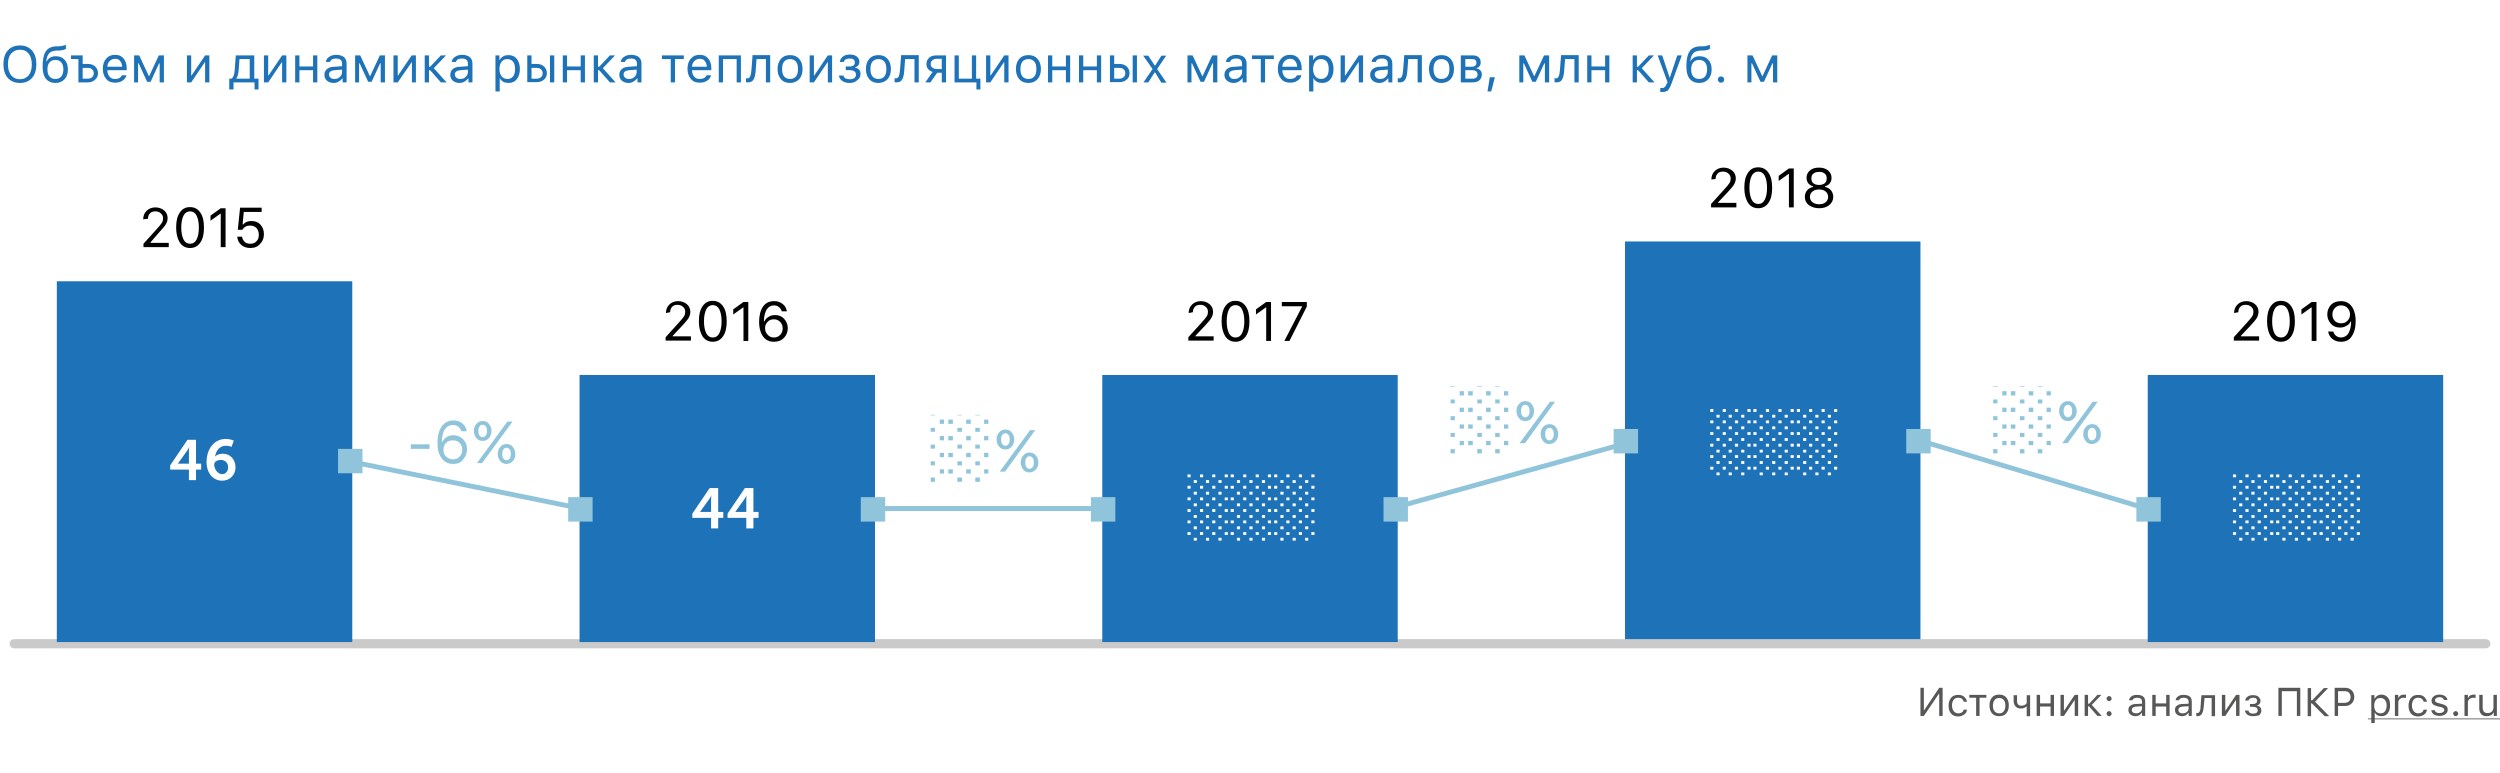
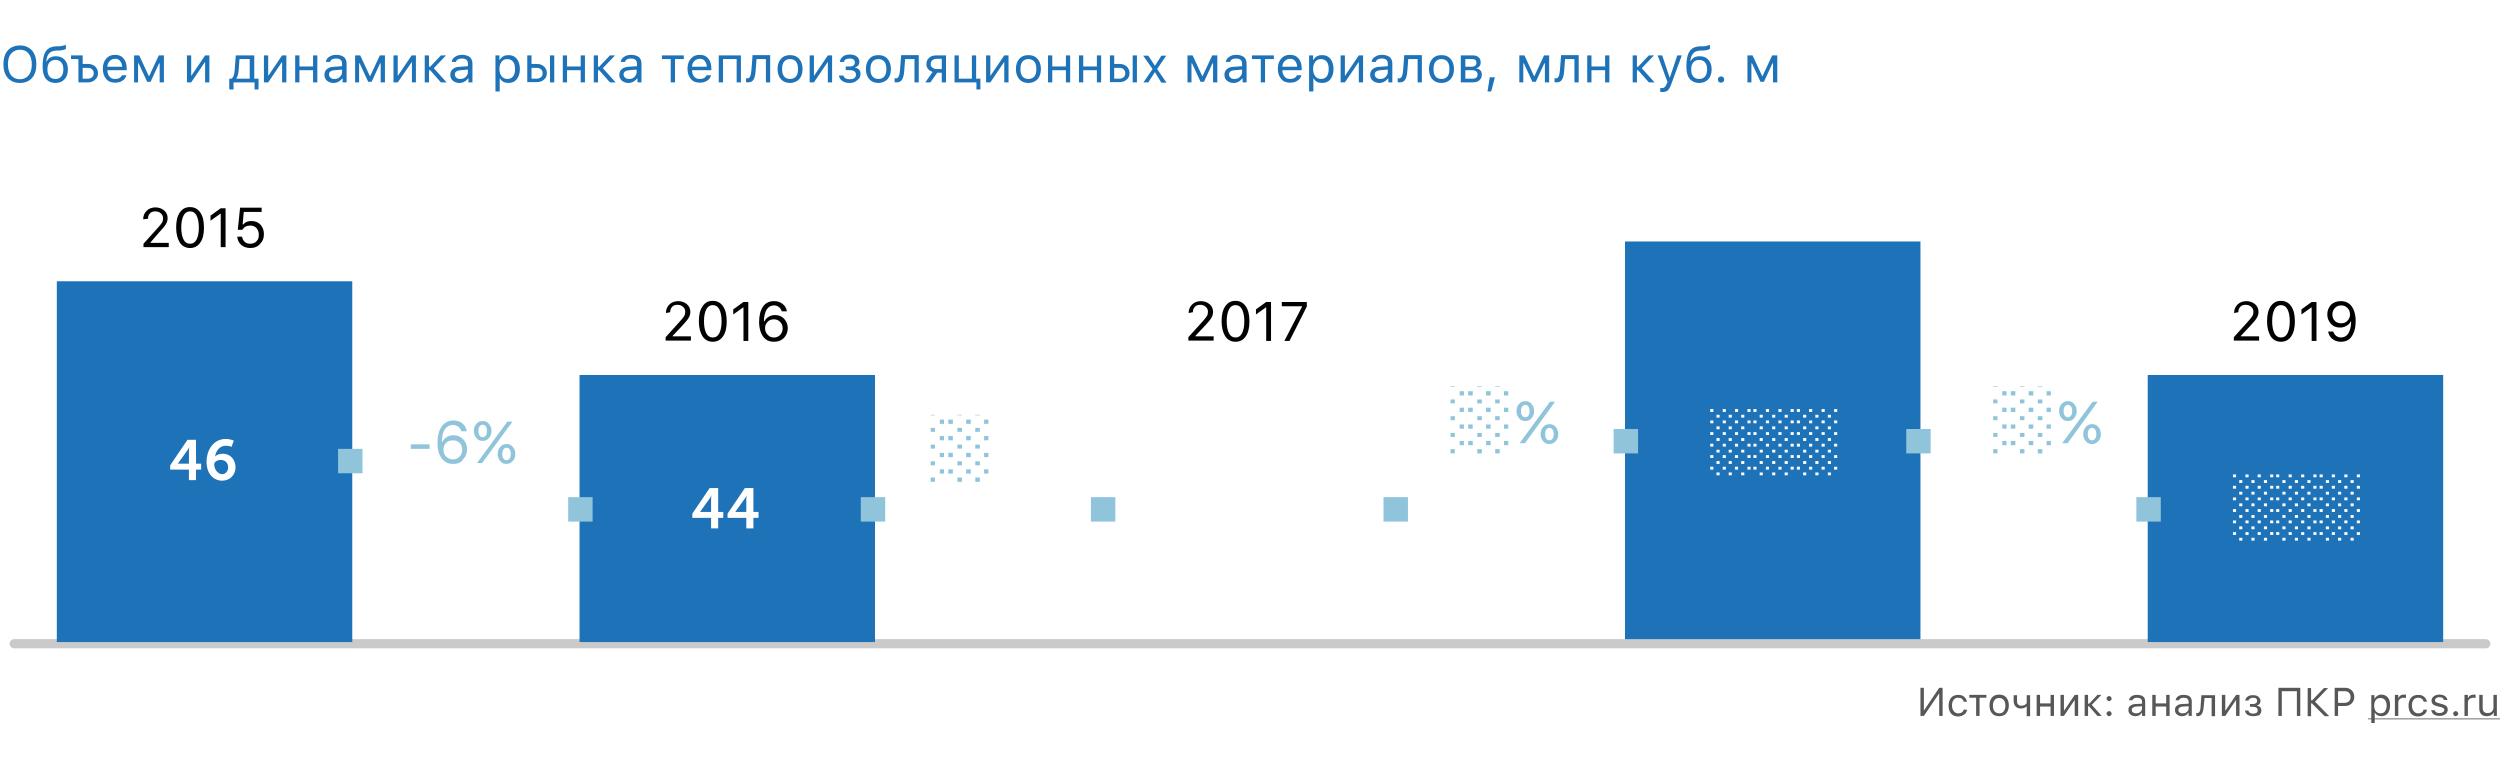
<svg xmlns="http://www.w3.org/2000/svg" xmlns:xlink="http://www.w3.org/1999/xlink" id="Слой_1" x="0" y="0" version="1.1" viewBox="0 0 880 272" xml:space="preserve">
  <style>.st0{fill:#fff}.st1{fill:#1e72b8}.st2{fill:#575756}.st3{fill:#020203}.st5{fill:#8fc4db}.st6{fill:none;stroke:#8fc4db;stroke-width:1.725;stroke-miterlimit:10}</style>
  <path d="M0 0h880v272H0z" class="st0" />
  <path d="M7 16c1.8 0 3.2.6 4.3 1.8 1 1.2 1.5 2.8 1.5 4.8s-.5 3.7-1.5 4.8c-1 1.2-2.5 1.8-4.3 1.8-1.8 0-3.2-.6-4.3-1.8-1-1.2-1.5-2.8-1.5-4.8s.5-3.7 1.6-4.9C3.8 16.6 5.2 16 7 16zm0 1.5c-1.3 0-2.3.5-3.1 1.4s-1.1 2.2-1.1 3.8.4 2.8 1.1 3.8c.8.9 1.8 1.4 3.1 1.4s2.3-.5 3.1-1.4c.7-.9 1.1-2.2 1.1-3.8 0-1.6-.4-2.9-1.1-3.8-.8-1-1.8-1.4-3.1-1.4zM19.5 27.8c.9 0 1.6-.3 2.1-.9.5-.6.7-1.5.7-2.5s-.2-1.8-.7-2.4c-.5-.6-1.2-.9-2.1-.9-.9 0-1.6.3-2.1.9-.5.6-.7 1.4-.7 2.4 0 1.1.2 1.9.7 2.5.5.6 1.2.9 2.1.9zm-3-6.3c.7-1.2 1.7-1.7 3.2-1.7 1.3 0 2.3.4 3 1.2.8.8 1.2 2 1.2 3.4 0 1.5-.4 2.7-1.2 3.5-.8.9-1.9 1.3-3.2 1.3-1.4 0-2.5-.5-3.3-1.4-.8-1-1.2-2.4-1.2-4.3 0-2.3.3-4.1 1-5.2.7-1.3 2-1.9 3.8-2h.9c.6 0 1.2-.1 1.8-.3.4-.1.6-.2.7-.2v1.4c-.4.3-1.2.5-2.4.6h-1c-1.2.1-2.1.4-2.6 1.1-.5.6-.8 1.5-.9 2.7h.2zM27.6 29v-8.2H25v-1.3h4.1v3h1.8c1.1 0 1.9.3 2.6.9.6.6 1 1.4 1 2.3s-.3 1.8-1 2.3c-.7.7-1.5 1-2.6 1h-3.3zm1.5-5.2v3.9h1.8c.6 0 1.1-.2 1.5-.5.4-.4.6-.8.6-1.4 0-.6-.2-1.1-.6-1.4-.4-.4-.9-.5-1.5-.5h-1.8zM40.5 20.7c-.8 0-1.4.3-1.9.8s-.8 1.2-.8 2H43c0-.8-.3-1.5-.7-2-.4-.6-1-.8-1.8-.8zm4 5.8c-.2.8-.7 1.5-1.4 1.9-.7.5-1.6.7-2.6.7-1.3 0-2.4-.4-3.1-1.3-.8-.9-1.2-2.1-1.2-3.6s.4-2.7 1.2-3.6c.8-.9 1.8-1.3 3.1-1.3s2.3.4 3 1.3c.7.8 1.1 2 1.1 3.5v.6h-6.8v.1c0 .9.3 1.7.8 2.2.5.6 1.1.8 1.9.8 1.2 0 2-.4 2.4-1.3h1.6zM47.2 29v-9.5H49l3.4 7.3h.1l3.4-7.3h1.8V29h-1.5v-6.7H56l-3 6.5h-1.2l-3-6.5h-.2V29h-1.4zM65.8 29v-9.5h1.5v7.1h.1l4.8-7.1h1.5V29h-1.5v-7.1h-.1L67.3 29h-1.5zM87.9 20.8h-3.6l-.3 4c-.1 1.3-.4 2.2-.8 2.8v.1h4.7v-6.9zm-7.2 10.7v-3.8h.8c.6-.4 1-1.4 1.1-2.9l.4-5.3h6.5v8.2H91v3.8h-1.4V29h-7.4v2.5h-1.5zM92.9 29v-9.5h1.5v7.1h.1l4.8-7.1h1.5V29h-1.5v-7.1h-.1L94.4 29h-1.5zM103.9 19.5h1.5v3.9h4.8v-3.9h1.5V29h-1.5v-4.3h-4.8V29h-1.5v-9.5zM117.7 27.8c.8 0 1.4-.2 1.9-.7.5-.5.8-1 .8-1.7v-.9l-2.5.2c-1.4.1-2.1.6-2.1 1.5 0 .5.2.8.5 1.1.4.4.8.5 1.4.5zm-.3 1.4c-.9 0-1.7-.3-2.3-.8-.6-.5-.9-1.2-.9-2.1 0-.8.3-1.5.9-2 .6-.5 1.4-.8 2.6-.8l2.7-.2v-.9c0-1.2-.7-1.8-2.1-1.8-1.2 0-1.9.4-2.1 1.2h-1.5c.1-.8.5-1.4 1.2-1.8.7-.5 1.5-.7 2.5-.7 1.1 0 2 .3 2.7.8.6.6.9 1.3.9 2.3V29h-1.4v-1.4h-.1c-.8 1-1.8 1.6-3.1 1.6zM125 29v-9.5h1.8l3.4 7.3h.1l3.4-7.3h1.8V29H134v-6.7h-.2l-3 6.5h-1.2l-3-6.5h-.2V29H125zM138.5 29v-9.5h1.5v7.1h.1l4.8-7.1h1.5V29H145v-7.1h-.1L140 29h-1.5zM151.4 23.5l3.8-4h1.8l-4.3 4.5 4.5 5h-2l-3.8-4.3h-.4V29h-1.5v-9.5h1.5v4h.4zM162 27.8c.8 0 1.4-.2 1.9-.7.5-.5.8-1 .8-1.7v-.9l-2.5.2c-1.4.1-2.1.6-2.1 1.5 0 .5.2.8.5 1.1.4.4.8.5 1.4.5zm-.3 1.4c-.9 0-1.7-.3-2.3-.8-.6-.5-.9-1.2-.9-2.1 0-.8.3-1.5.9-2 .6-.5 1.4-.8 2.6-.8l2.7-.2v-.9c0-1.2-.7-1.8-2.1-1.8-1.2 0-1.9.4-2.1 1.2H159c.1-.8.5-1.4 1.2-1.8.7-.5 1.5-.7 2.5-.7 1.1 0 2 .3 2.7.8.6.6.9 1.3.9 2.3V29h-1.4v-1.4h-.1c-.8 1-1.8 1.6-3.1 1.6zM179 19.4c1.2 0 2.2.4 2.9 1.3.7.9 1.1 2.1 1.1 3.6s-.4 2.7-1.1 3.6c-.7.9-1.7 1.3-2.9 1.3-1.4 0-2.4-.5-3-1.6h-.1v4.6h-1.5V19.5h1.4v1.6h.1c.3-.5.7-1 1.3-1.3.5-.3 1.1-.4 1.8-.4zm-.4 8.4c.9 0 1.5-.3 2-.9.5-.6.7-1.5.7-2.6s-.2-2-.7-2.6c-.5-.6-1.2-.9-2-.9-.9 0-1.5.3-2 .9-.5.6-.8 1.5-.8 2.6s.3 1.9.8 2.6c.5.6 1.2.9 2 .9zM193.6 19.5h1.5V29h-1.5v-9.5zm-6.5 4.3v3.9h1.8c.6 0 1.1-.2 1.5-.5.4-.4.6-.8.6-1.4 0-.6-.2-1.1-.6-1.4-.4-.4-.9-.5-1.5-.5h-1.8zm-1.5-4.3h1.5v3h1.8c1.1 0 1.9.3 2.6.9.6.6 1 1.4 1 2.3s-.3 1.8-1 2.3c-.6.6-1.5.9-2.6.9h-3.3v-9.4zM198.1 19.5h1.5v3.9h4.8v-3.9h1.5V29h-1.5v-4.3h-4.8V29h-1.5v-9.5zM210.9 23.5l3.8-4h1.8l-4.3 4.5 4.5 5h-2l-3.8-4.3h-.4V29H209v-9.5h1.5v4h.4zM221.4 27.8c.8 0 1.4-.2 1.9-.7.5-.5.8-1 .8-1.7v-.9l-2.5.2c-1.4.1-2.1.6-2.1 1.5 0 .5.2.8.5 1.1.4.4.9.5 1.4.5zm-.2 1.4c-.9 0-1.7-.3-2.3-.8-.6-.5-.9-1.2-.9-2.1 0-.8.3-1.5.9-2 .6-.5 1.5-.8 2.6-.8l2.7-.2v-.9c0-1.2-.7-1.8-2.1-1.8-1.2 0-1.9.4-2.1 1.2h-1.5c.1-.8.5-1.4 1.2-1.8.7-.5 1.5-.7 2.5-.7 1.1 0 2 .3 2.7.8.6.6.9 1.3.9 2.3V29h-1.4v-1.4h-.1c-.9 1-1.8 1.6-3.1 1.6zM240.7 20.8h-3.1V29h-1.5v-8.2H233v-1.3h7.7v1.3zM246.3 20.7c-.8 0-1.4.3-1.9.8s-.8 1.2-.8 2h5.2c0-.8-.3-1.5-.7-2-.4-.6-1-.8-1.8-.8zm4 5.8c-.2.8-.7 1.5-1.4 1.9-.7.5-1.6.7-2.6.7-1.3 0-2.4-.4-3.1-1.3-.8-.9-1.2-2.1-1.2-3.6s.4-2.7 1.2-3.6c.8-.9 1.8-1.3 3.1-1.3s2.3.4 3 1.3c.7.8 1.1 2 1.1 3.5v.6h-6.8v.1c0 .9.3 1.7.8 2.2.5.6 1.1.8 1.9.8 1.2 0 2-.4 2.4-1.3h1.6zM259.2 20.8h-4.7V29H253v-9.5h7.8V29h-1.5v-8.2zM266 24.8c-.1 1.4-.3 2.4-.7 3.1-.4.8-1.1 1.1-2.1 1.1-.2 0-.4 0-.6-.1v-1.4c.1 0 .3.1.5.1.4 0 .8-.3 1-.8.2-.5.3-1.1.4-2.1l.4-5.3h6.2V29h-1.5v-8.2h-3.3l-.3 4zM278.1 27.8c.9 0 1.6-.3 2.1-.9.5-.6.7-1.5.7-2.6s-.2-2-.7-2.6c-.5-.6-1.2-.9-2.1-.9-.9 0-1.6.3-2.1.9-.5.6-.7 1.5-.7 2.6s.2 2 .7 2.6c.5.6 1.2.9 2.1.9zm0 1.4c-1.3 0-2.4-.4-3.2-1.3-.8-.9-1.2-2.1-1.2-3.6s.4-2.7 1.2-3.6c.8-.9 1.8-1.3 3.2-1.3 1.4 0 2.4.4 3.2 1.3.8.9 1.2 2.1 1.2 3.6s-.4 2.7-1.2 3.6c-.8.8-1.9 1.3-3.2 1.3zM285 29v-9.5h1.5v7.1h.1l4.8-7.1h1.5V29h-1.5v-7.1h-.1l-4.8 7.1H285zM299.1 29.2c-1 0-1.9-.2-2.6-.7-.7-.5-1.1-1.1-1.2-1.9h1.6c.1.4.3.7.7 1 .4.2.9.3 1.5.3.7 0 1.2-.1 1.6-.4.4-.3.6-.7.6-1.2 0-1-.7-1.6-2.2-1.6h-1.4v-1.3h1.4c1.2 0 1.8-.5 1.8-1.4 0-.4-.1-.8-.4-1-.3-.3-.8-.4-1.4-.4-.6 0-1 .1-1.4.3-.4.2-.6.5-.6.9h-1.5c.1-.8.5-1.4 1.1-1.9.6-.5 1.5-.7 2.4-.7 1 0 1.9.2 2.5.7.6.5.9 1.1.9 1.8 0 .5-.1.9-.4 1.3-.3.4-.7.6-1.1.7v.1c1.3.3 1.9 1 1.9 2.2 0 .9-.3 1.6-1 2.1-.8.8-1.7 1.1-2.8 1.1zM309.2 27.8c.9 0 1.6-.3 2.1-.9.5-.6.7-1.5.7-2.6s-.2-2-.7-2.6c-.5-.6-1.2-.9-2.1-.9-.9 0-1.6.3-2.1.9-.5.6-.7 1.5-.7 2.6s.2 2 .7 2.6c.5.6 1.2.9 2.1.9zm0 1.4c-1.3 0-2.4-.4-3.2-1.3-.8-.9-1.2-2.1-1.2-3.6s.4-2.7 1.2-3.6c.8-.9 1.8-1.3 3.2-1.3 1.4 0 2.4.4 3.2 1.3.8.9 1.2 2.1 1.2 3.6s-.4 2.7-1.2 3.6c-.8.8-1.9 1.3-3.2 1.3zM318.3 24.8c-.1 1.4-.3 2.4-.7 3.1-.4.8-1.1 1.1-2.1 1.1-.2 0-.4 0-.6-.1v-1.4c.1 0 .3.1.5.1.4 0 .8-.3 1-.8.2-.5.3-1.1.4-2.1l.4-5.3h6.2V29h-1.5v-8.2h-3.3l-.3 4zM331.5 24.3v-3.6h-1.8c-.6 0-1.1.2-1.5.5-.4.3-.6.8-.6 1.4 0 .5.2.9.6 1.2.4.3.9.5 1.5.5h1.8zm0 1.3h-1.6l-2.4 3.4h-1.8l2.6-3.7c-.7-.2-1.2-.5-1.6-1-.4-.5-.6-1-.6-1.7 0-1 .3-1.7 1-2.3.6-.6 1.5-.8 2.6-.8h3.3V29h-1.5v-3.4zM343.7 31.5V29H336v-9.5h1.5v8.2h4.6v-8.2h1.5v8.2h1.5v3.8h-1.4zM347.1 29v-9.5h1.5v7.1h.1l4.8-7.1h1.5V29h-1.5v-7.1h-.1l-4.8 7.1h-1.5zM362 27.8c.9 0 1.6-.3 2.1-.9.5-.6.7-1.5.7-2.6s-.2-2-.7-2.6c-.5-.6-1.2-.9-2.1-.9-.9 0-1.6.3-2.1.9-.5.6-.7 1.5-.7 2.6s.2 2 .7 2.6c.5.6 1.2.9 2.1.9zm0 1.4c-1.3 0-2.4-.4-3.2-1.3-.8-.9-1.2-2.1-1.2-3.6s.4-2.7 1.2-3.6c.8-.9 1.8-1.3 3.2-1.3 1.4 0 2.4.4 3.2 1.3.8.9 1.2 2.1 1.2 3.6s-.4 2.7-1.2 3.6c-.8.8-1.8 1.3-3.2 1.3zM368.9 19.5h1.5v3.9h4.8v-3.9h1.5V29h-1.5v-4.3h-4.8V29h-1.5v-9.5zM379.8 19.5h1.5v3.9h4.8v-3.9h1.5V29h-1.5v-4.3h-4.8V29h-1.5v-9.5zM398.7 19.5h1.5V29h-1.5v-9.5zm-6.5 4.3v3.9h1.8c.6 0 1.1-.2 1.5-.5.4-.4.6-.8.6-1.4 0-.6-.2-1.1-.6-1.4-.4-.4-.9-.5-1.5-.5h-1.8zm-1.5-4.3h1.5v3h1.8c1.1 0 1.9.3 2.6.9.6.6 1 1.4 1 2.3s-.3 1.8-1 2.3c-.6.6-1.5.9-2.6.9h-3.3v-9.4zM406.5 25.4l-2.3 3.6h-1.7l3.2-4.7-3.3-4.7h1.8l2.3 3.5h.1l2.2-3.5h1.7l-3.2 4.7 3.3 4.8h-1.8l-2.2-3.6h-.1zM418 29v-9.5h1.8l3.4 7.3h.1l3.4-7.3h1.8V29H427v-6.7h-.2l-3 6.5h-1.2l-3-6.5h-.2V29H418zM434.5 27.8c.8 0 1.4-.2 1.9-.7.5-.5.8-1 .8-1.7v-.9l-2.5.2c-1.4.1-2.1.6-2.1 1.5 0 .5.2.8.5 1.1.3.4.8.5 1.4.5zm-.3 1.4c-.9 0-1.7-.3-2.3-.8-.6-.5-.9-1.2-.9-2.1 0-.8.3-1.5.9-2 .6-.5 1.4-.8 2.6-.8l2.7-.2v-.9c0-1.2-.7-1.8-2.1-1.8-1.2 0-1.9.4-2.1 1.2h-1.5c.1-.8.5-1.4 1.2-1.8.7-.5 1.5-.7 2.5-.7 1.1 0 2 .3 2.7.8.6.6.9 1.3.9 2.3V29h-1.4v-1.4h-.1c-.8 1-1.8 1.6-3.1 1.6zM448.4 20.8h-3.1V29h-1.5v-8.2h-3.1v-1.3h7.7v1.3zM454.1 20.7c-.8 0-1.4.3-1.9.8s-.8 1.2-.8 2h5.2c0-.8-.3-1.5-.7-2-.5-.6-1.1-.8-1.8-.8zm4 5.8c-.2.8-.7 1.5-1.4 1.9-.7.5-1.6.7-2.6.7-1.3 0-2.4-.4-3.1-1.3-.8-.9-1.2-2.1-1.2-3.6s.4-2.7 1.2-3.6c.8-.9 1.8-1.3 3.1-1.3s2.3.4 3 1.3c.7.8 1.1 2 1.1 3.5v.6h-6.8v.1c0 .9.3 1.7.8 2.2.5.6 1.1.8 1.9.8 1.2 0 2-.4 2.4-1.3h1.6zM465.4 19.4c1.2 0 2.2.4 2.9 1.3.7.9 1.1 2.1 1.1 3.6s-.4 2.7-1.1 3.6c-.7.9-1.7 1.3-2.9 1.3-1.4 0-2.4-.5-3-1.6h-.1v4.6h-1.5V19.5h1.4v1.6h.1c.3-.5.7-1 1.3-1.3.5-.3 1.1-.4 1.8-.4zm-.4 8.4c.9 0 1.5-.3 2-.9.5-.6.7-1.5.7-2.6s-.2-2-.7-2.6c-.5-.6-1.2-.9-2-.9-.9 0-1.5.3-2 .9-.5.6-.8 1.5-.8 2.6s.3 1.9.8 2.6c.5.6 1.2.9 2 .9zM471.9 29v-9.5h1.5v7.1h.1l4.8-7.1h1.5V29h-1.5v-7.1h-.1l-4.8 7.1h-1.5zM485.8 27.8c.8 0 1.4-.2 1.9-.7.5-.5.8-1 .8-1.7v-.9l-2.5.2c-1.4.1-2.1.6-2.1 1.5 0 .5.2.8.5 1.1.4.4.9.5 1.4.5zm-.3 1.4c-.9 0-1.7-.3-2.3-.8-.6-.5-.9-1.2-.9-2.1 0-.8.3-1.5.9-2 .6-.5 1.5-.8 2.6-.8l2.7-.2v-.9c0-1.2-.7-1.8-2.1-1.8-1.2 0-1.9.4-2.1 1.2h-1.5c.1-.8.5-1.4 1.2-1.8.7-.5 1.5-.7 2.5-.7 1.1 0 2 .3 2.7.8.6.6.9 1.3.9 2.3V29h-1.4v-1.4h-.1c-.8 1-1.8 1.6-3.1 1.6zM495.4 24.8c-.1 1.4-.3 2.4-.7 3.1-.4.8-1.1 1.1-2.1 1.1-.2 0-.4 0-.6-.1v-1.4c.1 0 .3.1.5.1.4 0 .8-.3 1-.8.2-.5.3-1.1.4-2.1l.4-5.3h6.2V29H499v-8.2h-3.3l-.3 4zM507.4 27.8c.9 0 1.6-.3 2.1-.9.5-.6.7-1.5.7-2.6s-.2-2-.7-2.6c-.5-.6-1.2-.9-2.1-.9-.9 0-1.6.3-2.1.9-.5.6-.7 1.5-.7 2.6s.2 2 .7 2.6c.5.6 1.2.9 2.1.9zm0 1.4c-1.3 0-2.4-.4-3.2-1.3-.8-.9-1.2-2.1-1.2-3.6s.4-2.7 1.2-3.6c.8-.9 1.8-1.3 3.2-1.3 1.4 0 2.4.4 3.2 1.3.8.9 1.2 2.1 1.2 3.6s-.4 2.7-1.2 3.6c-.8.8-1.8 1.3-3.2 1.3zM515.8 20.8v2.7h2.1c1.2 0 1.8-.5 1.8-1.4 0-.9-.5-1.3-1.5-1.3h-2.4zm0 3.9v3h2.5c1.2 0 1.8-.5 1.8-1.5s-.7-1.5-2.1-1.5h-2.2zm-1.5-5.2h4.1c.9 0 1.6.2 2.1.7.5.4.7 1 .7 1.8 0 .5-.1.9-.4 1.3-.3.4-.7.6-1.1.7v.1c.6.1 1.1.3 1.4.7.4.4.5.9.5 1.5 0 .8-.3 1.5-.9 2-.6.5-1.4.7-2.4.7h-4.1v-9.5zM523.6 32.2l.8-5h1.8l-1.3 5h-1.3zM534.8 29v-9.5h1.8l3.4 7.3h.1l3.4-7.3h1.8V29h-1.5v-6.7h-.2l-3 6.5h-1.2l-3-6.5h-.2V29h-1.4zM550.6 24.8c-.1 1.4-.3 2.4-.7 3.1-.4.8-1.1 1.1-2.1 1.1-.2 0-.4 0-.6-.1v-1.4c.1 0 .3.1.5.1.4 0 .8-.3 1-.8.2-.5.3-1.1.4-2.1l.4-5.3h6.2V29h-1.5v-8.2h-3.3l-.3 4zM558.7 19.5h1.5v3.9h4.8v-3.9h1.5V29H565v-4.3h-4.8V29h-1.5v-9.5zM576.6 23.5l3.8-4h1.8l-4.3 4.5 4.5 5h-2l-3.8-4.3h-.4V29h-1.5v-9.5h1.5v4h.4zM585.1 32.4c-.2 0-.5 0-.7-.1V31h.6c.4 0 .8-.1 1-.4.3-.2.5-.6.7-1.2l.3-.4-3.5-9.5h1.6l2.6 7.8h.1l2.6-7.8h1.6l-3.7 10.1c-.4 1.1-.8 1.8-1.3 2.3-.4.3-1.1.5-1.9.5zM598.1 27.8c.9 0 1.6-.3 2.1-.9.5-.6.7-1.5.7-2.5s-.2-1.8-.7-2.4c-.5-.6-1.2-.9-2.1-.9-.9 0-1.6.3-2.1.9-.5.6-.7 1.4-.7 2.4 0 1.1.2 1.9.7 2.5.5.6 1.2.9 2.1.9zm-3-6.3c.7-1.2 1.7-1.7 3.2-1.7 1.3 0 2.3.4 3 1.2.8.8 1.2 2 1.2 3.4 0 1.5-.4 2.7-1.2 3.5-.8.9-1.9 1.3-3.2 1.3-1.4 0-2.5-.5-3.3-1.4-.8-1-1.2-2.4-1.2-4.3 0-2.3.3-4.1 1-5.2.7-1.3 2-1.9 3.8-2h1c.6 0 1.2-.1 1.8-.3.4-.1.6-.2.7-.2v1.4c-.4.3-1.2.5-2.4.6h-1c-1.2.1-2.1.4-2.6 1.1-.5.6-.8 1.5-.9 2.7h.1zM605.8 29.1c-.3 0-.6-.1-.8-.3-.2-.2-.3-.5-.3-.8 0-.3.1-.6.3-.8.2-.2.5-.3.8-.3.3 0 .6.1.8.3.2.2.3.5.3.8 0 .3-.1.6-.3.8-.2.2-.4.3-.8.3zM615.1 29v-9.5h1.8l3.4 7.3h.1l3.4-7.3h1.8V29h-1.5v-6.7h-.2l-3 6.5h-1.2l-3-6.5h-.2V29h-1.4z" class="st1" />
  <path d="M682.6 244.2h-.1l-5.3 7.8H676v-9.9h1.2v7.9h.1l5.3-7.9h1.2v9.9h-1.2v-7.8zM691.2 246.9c-.1-.4-.3-.7-.6-.9-.3-.3-.8-.4-1.3-.4-.7 0-1.2.2-1.6.7-.4.5-.6 1.2-.6 2s.2 1.5.6 2c.4.5.9.8 1.6.8 1 0 1.7-.4 1.9-1.3h1.2c-.1.7-.4 1.3-1 1.7-.6.4-1.3.7-2.1.7-1 0-1.9-.3-2.5-1-.6-.7-.9-1.6-.9-2.8 0-1.1.3-2.1.9-2.8.6-.7 1.4-1 2.5-1 .9 0 1.6.2 2.1.7.5.4.8 1 1 1.7h-1.2zM699.2 245.6h-2.4v6.4h-1.2v-6.4h-2.4v-1h6v1zM703.7 251.1c.7 0 1.2-.2 1.6-.7.4-.5.6-1.2.6-2s-.2-1.6-.6-2c-.4-.5-.9-.7-1.6-.7-.7 0-1.2.2-1.6.7-.4.5-.6 1.2-.6 2s.2 1.6.6 2c.4.4.9.7 1.6.7zm0 1c-1 0-1.9-.3-2.5-1-.6-.7-.9-1.6-.9-2.8 0-1.2.3-2.1.9-2.8.6-.7 1.4-1 2.5-1s1.9.3 2.5 1c.6.7.9 1.6.9 2.8 0 1.2-.3 2.1-.9 2.8-.6.7-1.4 1-2.5 1zM713.4 252v-3.3h-.1c-.6.5-1.2.7-1.9.7-.8 0-1.4-.2-1.9-.7-.4-.5-.7-1.1-.7-1.9v-2.1h1.2v2.1c0 .5.1.9.4 1.2.3.3.6.4 1.1.4.9 0 1.5-.3 1.9-.9v-2.8h1.2v7.4h-1.2zM716.9 244.6h1.2v3h3.7v-3h1.2v7.4h-1.2v-3.3h-3.7v3.3h-1.2v-7.4zM725.3 252v-7.4h1.2v5.5h.1l3.7-5.5h1.2v7.4h-1.2v-5.5h-.1l-3.7 5.5h-1.2zM735.4 247.7l2.9-3.1h1.4l-3.4 3.5 3.5 3.9h-1.5l-3-3.4h-.3v3.4h-1.2v-7.4h1.2v3.1h.4zM742.4 252.1c-.2 0-.5-.1-.6-.3-.2-.2-.3-.4-.3-.6 0-.2.1-.5.3-.6.2-.2.4-.3.6-.3.2 0 .5.1.6.3.2.2.3.4.3.6 0 .2-.1.5-.3.6-.1.2-.3.3-.6.3zm0-5.3c-.2 0-.5-.1-.6-.3-.2-.2-.3-.4-.3-.6 0-.2.1-.5.3-.6.2-.2.4-.3.6-.3.2 0 .5.1.6.3.2.2.3.4.3.6 0 .2-.1.5-.3.6-.1.2-.3.3-.6.3zM751.9 251.1c.6 0 1.1-.2 1.5-.5.4-.4.6-.8.6-1.3v-.7l-2 .1c-1.1.1-1.6.5-1.6 1.2 0 .4.1.7.4.9.3.2.7.3 1.1.3zm-.2 1c-.7 0-1.3-.2-1.8-.6-.5-.4-.7-.9-.7-1.6 0-.7.2-1.2.7-1.5.5-.4 1.1-.6 2-.6l2.1-.1v-.7c0-.9-.6-1.4-1.7-1.4-.9 0-1.5.3-1.7.9h-1.2c.1-.6.4-1.1.9-1.4.5-.4 1.2-.5 2-.5.9 0 1.6.2 2.1.6.5.4.7 1 .7 1.8v5H754v-1.1h-.1c-.5.8-1.2 1.2-2.2 1.2zM757.6 244.6h1.2v3h3.7v-3h1.2v7.4h-1.2v-3.3h-3.7v3.3h-1.2v-7.4zM768.3 251.1c.6 0 1.1-.2 1.5-.5.4-.4.6-.8.6-1.3v-.7l-2 .1c-1.1.1-1.6.5-1.6 1.2 0 .4.1.7.4.9.3.2.6.3 1.1.3zm-.2 1c-.7 0-1.3-.2-1.8-.6-.5-.4-.7-.9-.7-1.6 0-.7.2-1.2.7-1.5.5-.4 1.1-.6 2-.6l2.1-.1v-.7c0-.9-.6-1.4-1.7-1.4-.9 0-1.5.3-1.7.9h-1.2c.1-.6.4-1.1.9-1.4.5-.4 1.2-.5 2-.5.9 0 1.6.2 2.1.6.5.4.7 1 .7 1.8v5h-1.1v-1.1h-.1c-.5.8-1.2 1.2-2.2 1.2zM775.7 248.8c-.1 1.1-.3 1.9-.6 2.4-.3.6-.9.9-1.6.9-.2 0-.3 0-.4-.1v-1.1c.1 0 .2.1.4.1.3 0 .6-.2.8-.6.2-.4.3-.9.3-1.6l.3-4.1h4.8v7.4h-1.2v-6.4H776l-.3 3.1zM782.1 252v-7.4h1.2v5.5h.1l3.7-5.5h1.2v7.4h-1.2v-5.5h-.1l-3.7 5.5h-1.2zM793.1 252.1c-.8 0-1.5-.2-2-.5-.5-.4-.8-.9-.9-1.5h1.2c.1.3.3.6.5.8.3.2.7.3 1.1.3.5 0 1-.1 1.3-.3.3-.2.4-.5.4-.9 0-.8-.6-1.2-1.7-1.2h-1v-1h1.1c.9 0 1.4-.4 1.4-1.1 0-.3-.1-.6-.3-.8-.2-.2-.6-.3-1.1-.3-.4 0-.8.1-1.1.3-.3.2-.5.4-.5.7h-1.2c.1-.6.4-1.1.9-1.4.5-.4 1.1-.5 1.9-.5.8 0 1.5.2 1.9.6.4.4.7.8.7 1.4 0 .4-.1.7-.3 1-.2.3-.5.5-.9.6v.1c1 .2 1.5.8 1.5 1.7 0 .7-.3 1.2-.8 1.7-.6.1-1.3.3-2.1.3zM808.5 252v-8.7h-5.3v8.7H802v-9.9h7.7v9.9h-1.2zM813.9 246.5l4.1-4.3h1.5l-4.6 4.8 5 5.1h-1.6l-4.5-4.5h-.3v4.5h-1.2v-9.9h1.2v4.3h.4zM825.5 242.1c.9 0 1.7.3 2.3.9.6.6.9 1.4.9 2.3 0 .9-.3 1.7-.9 2.3-.6.6-1.4.9-2.3.9H823v3.5h-1.2v-9.9h3.7zm-2.5 5.3h2.2c.7 0 1.2-.2 1.6-.5.4-.4.6-.9.6-1.5 0-.7-.2-1.2-.6-1.6-.4-.4-.9-.5-1.6-.5H823v4.1zM838.2 244.5c.9 0 1.7.3 2.3 1 .6.7.8 1.6.8 2.8 0 1.2-.3 2.1-.8 2.8-.6.7-1.3 1-2.2 1-1.1 0-1.9-.4-2.3-1.2h-.1v3.6h-1.2v-9.8h1.1v1.2h.1c.2-.4.6-.8 1-1 .3-.3.8-.4 1.3-.4zm-.3 6.6c.7 0 1.2-.2 1.6-.7.4-.5.6-1.2.6-2 0-.9-.2-1.5-.6-2-.4-.5-.9-.7-1.6-.7-.7 0-1.2.2-1.6.7-.4.5-.6 1.2-.6 2s.2 1.5.6 2c.4.4.9.7 1.6.7zM843.1 244.6h1.1v1.1h.1c.1-.4.4-.7.7-.9s.8-.3 1.3-.3h.6v1.2c-.2 0-.4-.1-.8-.1-.6 0-1 .2-1.4.5-.4.3-.5.8-.5 1.3v4.6H843v-7.4zM853.1 246.9c-.1-.4-.3-.7-.6-.9-.3-.3-.8-.4-1.3-.4-.7 0-1.2.2-1.6.7-.4.5-.6 1.2-.6 2s.2 1.5.6 2c.4.5.9.8 1.6.8 1 0 1.7-.4 1.9-1.3h1.2c-.1.7-.4 1.3-1 1.7-.6.4-1.3.7-2.1.7-1 0-1.9-.3-2.5-1-.6-.7-.9-1.6-.9-2.8 0-1.1.3-2.1.9-2.8.6-.7 1.4-1 2.5-1 .9 0 1.6.2 2.1.7.5.4.8 1 1 1.7h-1.2zM855.9 246.6c0-.6.3-1.1.8-1.5s1.2-.6 2-.6 1.4.2 1.9.5c.5.4.8.8.9 1.4h-1.2c-.1-.3-.3-.5-.5-.7-.3-.2-.6-.3-1.1-.3-.4 0-.8.1-1.1.3-.3.2-.5.5-.5.8 0 .5.4.8 1.3 1l1.1.3c.7.2 1.2.4 1.6.7.3.3.5.7.5 1.3 0 .7-.3 1.2-.8 1.6-.6.4-1.3.6-2.1.6s-1.5-.2-2-.5c-.5-.4-.8-.9-.9-1.5h1.2c.2.7.8 1 1.7 1 .5 0 .9-.1 1.2-.3.3-.2.5-.5.5-.8 0-.5-.4-.8-1.2-1l-1.3-.3c-.7-.2-1.2-.4-1.5-.7-.3-.3-.5-.7-.5-1.3zM864.4 252.1c-.2 0-.5-.1-.6-.3-.2-.2-.3-.4-.3-.6 0-.2.1-.5.3-.6.2-.2.4-.3.6-.3.2 0 .5.1.6.3.2.2.3.4.3.6 0 .2-.1.5-.3.6-.2.2-.4.3-.6.3zM867.6 244.6h1.1v1.1h.1c.1-.4.4-.7.7-.9.4-.2.8-.3 1.3-.3h.6v1.2c-.2 0-.4-.1-.8-.1-.6 0-1 .2-1.4.5-.4.3-.5.8-.5 1.3v4.6h-1.2v-7.4zM878.9 252h-1.1v-1.2h-.1c-.4.9-1.2 1.3-2.4 1.3-.8 0-1.5-.2-1.9-.7-.4-.5-.7-1.1-.7-2v-4.8h1.2v4.5c0 1.3.6 1.9 1.7 1.9.7 0 1.2-.2 1.5-.5.4-.4.6-.9.6-1.5v-4.4h1.2v7.4z" class="st2" />
  <path d="M833.5 252.9H880v.3h-46.5v-.3z" class="st2" />
-   <path d="M602.4 63.2c0-1.2.4-2.2 1.2-3 .8-.8 1.9-1.2 3.1-1.2 1.2 0 2.3.4 3.1 1.1.8.7 1.2 1.6 1.2 2.7 0 .7-.2 1.4-.6 2.1-.4.7-1.2 1.6-2.3 2.8l-3.3 3.5v.2h6.4V73h-8.9v-1.2l4.7-5.2c.9-1 1.5-1.7 1.8-2.2.3-.5.4-1 .4-1.6 0-.7-.3-1.3-.8-1.7-.5-.5-1.2-.7-1.9-.7-.8 0-1.5.2-1.9.7-.5.5-.7 1.1-.7 1.9l-1.5.2zM618.9 73.3c-1.5 0-2.7-.6-3.6-1.9-.8-1.3-1.3-3-1.3-5.3s.4-4 1.3-5.3c.9-1.3 2-1.9 3.6-1.9 1.5 0 2.7.6 3.6 1.9.9 1.3 1.3 3 1.3 5.3s-.4 4-1.3 5.3c-.9 1.3-2.1 1.9-3.6 1.9zm0-1.5c1 0 1.8-.5 2.3-1.5.5-1 .8-2.4.8-4.2 0-1.8-.3-3.2-.8-4.2s-1.3-1.5-2.3-1.5-1.8.5-2.3 1.5c-.5 1-.8 2.4-.8 4.2 0 1.8.3 3.2.8 4.2s1.3 1.5 2.3 1.5zM629.8 61.2h-.2l-3.5 2.5v-1.8l3.6-2.6h1.7V73h-1.7V61.2zM640.3 73.3c-1.4 0-2.6-.4-3.6-1.1-.9-.7-1.4-1.7-1.4-2.9 0-.9.3-1.7.8-2.3.5-.6 1.2-1 2.1-1.2v-.2c-.7-.2-1.3-.6-1.7-1.1-.4-.6-.6-1.2-.6-1.9 0-1.1.4-1.9 1.2-2.6.8-.7 1.9-1 3.2-1 1.3 0 2.3.3 3.2 1 .8.7 1.2 1.6 1.2 2.6 0 .8-.2 1.4-.6 1.9-.4.5-1 .9-1.7 1.1v.2c.9.2 1.6.6 2.1 1.2s.8 1.4.8 2.3c0 1.2-.5 2.1-1.4 2.9-1 .8-2.2 1.1-3.6 1.1zm0-1.4c1 0 1.7-.2 2.3-.7.6-.5.9-1.1.9-1.9 0-.8-.3-1.4-.9-1.9-.6-.5-1.4-.7-2.3-.7-.9 0-1.7.2-2.3.7-.6.5-.9 1.1-.9 1.9 0 .8.3 1.4.9 1.9.6.4 1.3.7 2.3.7zm0-6.8c.8 0 1.5-.2 2-.6.5-.4.7-1 .7-1.7s-.2-1.3-.7-1.7c-.5-.4-1.1-.6-2-.6-.8 0-1.5.2-2 .6-.5.4-.7 1-.7 1.7s.2 1.3.7 1.7c.5.4 1.2.6 2 .6z" class="st3" />
  <path d="M676 85H572v141h104V85z" class="st1" />
  <path fill="none" stroke="#cacacb" stroke-linecap="round" stroke-linejoin="round" stroke-miterlimit="10" stroke-width="3.241" d="M5 226.6h870" />
  <path d="M50.4 77.2c0-1.2.4-2.2 1.2-3 .8-.8 1.9-1.2 3.1-1.2 1.2 0 2.3.4 3.1 1.1.8.7 1.2 1.6 1.2 2.7 0 .7-.2 1.4-.6 2.1-.4.7-1.2 1.6-2.3 2.8L53 85.3v.2h6.4V87h-8.9v-1.2l4.7-5.2c.9-1 1.5-1.7 1.8-2.2.3-.5.4-1 .4-1.6 0-.7-.3-1.3-.8-1.7-.5-.5-1.2-.7-1.9-.7-.8 0-1.5.2-1.9.7-.5.5-.7 1.1-.7 1.9l-1.7.2zM66.9 87.3c-1.5 0-2.7-.6-3.6-1.9-.8-1.3-1.3-3-1.3-5.3s.4-4 1.3-5.3c.9-1.3 2-1.9 3.6-1.9 1.5 0 2.7.6 3.6 1.9.9 1.3 1.3 3 1.3 5.3s-.4 4-1.3 5.3c-.9 1.3-2.1 1.9-3.6 1.9zm0-1.5c1 0 1.8-.5 2.3-1.5.5-1 .8-2.4.8-4.2 0-1.8-.3-3.2-.8-4.2s-1.3-1.5-2.3-1.5c-1 0-1.8.5-2.3 1.5-.5 1-.8 2.4-.8 4.2 0 1.8.3 3.2.8 4.2s1.3 1.5 2.3 1.5zM77.8 75.2h-.2l-3.5 2.5v-1.8l3.6-2.6h1.7V87h-1.7V75.2zM88.1 87.3c-1.3 0-2.4-.4-3.2-1.1-.8-.7-1.3-1.7-1.4-2.9h1.7c.1.7.4 1.3.9 1.8s1.2.7 2 .7c.9 0 1.7-.3 2.2-.9.6-.6.8-1.3.8-2.3 0-.9-.3-1.7-.8-2.3-.6-.6-1.3-.9-2.2-.9-1.3 0-2.2.5-2.8 1.5h-1.6l.8-7.8h7.6v1.5h-6.3l-.4 4.4h.2c.7-.8 1.6-1.2 2.9-1.2 1.3 0 2.4.4 3.2 1.3.8.9 1.2 2 1.2 3.3 0 1.4-.4 2.5-1.3 3.4-.9 1.1-2.1 1.5-3.5 1.5z" class="st3" />
  <path d="M124 99H20v127h104V99z" class="st1" />
  <path d="M59.9 165.3h6.6v3.7H69v-3.7h1.8v-2.1H69v-8.4h-3l-6.1 9v1.5zm2.7-2.1l3.3-4.6c.4-.5.7-1.3.7-1.3s-.1.8-.1 1.5v4.4h-3.9zM72.7 162.5c0 4.3 2.5 6.7 5.5 6.7 2.8 0 4.7-2.1 4.7-4.7s-1.7-4.8-4.5-4.8c-1 0-2.2.4-2.7 1 .3-1.9 1.5-3.8 3.8-3.8.7 0 1.6.2 2 .4l.8-2.2c-.9-.4-2-.6-2.9-.6-4.6.1-6.7 4.3-6.7 8zm5.5 4.4c-1.6 0-2.8-1.8-2.8-3.4 0-1 1.1-1.6 2.3-1.6 1.7 0 2.6 1.2 2.6 2.6 0 1.3-.8 2.4-2.1 2.4z" class="st0" />
  <path d="M234.4 110.2c0-1.2.4-2.2 1.2-3 .8-.8 1.9-1.2 3.1-1.2 1.2 0 2.3.4 3.1 1.1.8.7 1.2 1.6 1.2 2.7 0 .7-.2 1.4-.6 2.1-.4.7-1.2 1.6-2.3 2.8l-3.3 3.5v.2h6.4v1.5h-8.9v-1.2l4.7-5.2c.9-1 1.5-1.7 1.8-2.2.3-.5.4-1 .4-1.6 0-.7-.3-1.3-.8-1.7-.5-.5-1.2-.7-1.9-.7-.8 0-1.5.2-1.9.7-.5.5-.7 1.1-.7 1.9l-1.5.3zM250.9 120.3c-1.5 0-2.7-.6-3.6-1.9-.8-1.3-1.3-3-1.3-5.3s.4-4 1.3-5.3c.9-1.3 2-1.9 3.6-1.9 1.5 0 2.7.6 3.6 1.9.9 1.3 1.3 3 1.3 5.3s-.4 4-1.3 5.3c-.9 1.3-2.1 1.9-3.6 1.9zm0-1.5c1 0 1.8-.5 2.3-1.5.5-1 .8-2.4.8-4.2 0-1.8-.3-3.2-.8-4.2s-1.3-1.5-2.3-1.5-1.8.5-2.3 1.5c-.5 1-.8 2.4-.8 4.2 0 1.8.3 3.2.8 4.2s1.3 1.5 2.3 1.5zM261.8 108.2h-.2l-3.5 2.5v-1.8l3.6-2.6h1.7V120h-1.7v-11.8zM272.4 120.3c-2.1 0-3.6-1-4.5-3.1-.4-1-.7-2.3-.7-3.8 0-2.4.5-4.2 1.4-5.5.9-1.3 2.2-1.9 3.9-1.9 1.2 0 2.1.3 3 1 .8.6 1.3 1.5 1.5 2.6h-1.8c-.2-.6-.5-1.1-1-1.5-.5-.4-1.1-.6-1.7-.6-1.1 0-2 .5-2.6 1.4-.6 1-1 2.4-1 4.2h.2c.3-.7.8-1.2 1.5-1.6.6-.4 1.4-.6 2.2-.6 1.3 0 2.4.4 3.2 1.3.8.9 1.3 2 1.3 3.3 0 1.4-.5 2.5-1.3 3.4-1 1-2.1 1.4-3.6 1.4zm0-1.5c.9 0 1.6-.3 2.2-.9.6-.6.9-1.4.9-2.3 0-.9-.3-1.7-.9-2.3-.6-.6-1.3-.9-2.2-.9-.9 0-1.7.3-2.2.9-.6.6-.9 1.3-.9 2.2 0 .9.3 1.7.9 2.3.6.7 1.3 1 2.2 1z" class="st3" />
  <path d="M308 132H204v94h104v-94z" class="st1" />
  <path d="M243.7 182.3h6.6v3.7h2.5v-3.7h1.8v-2.1h-1.8v-8.4h-3l-6.1 9v1.5zm2.7-2.1l3.3-4.6c.4-.5.7-1.3.7-1.3s-.1.8-.1 1.5v4.4h-3.9zM256.1 182.3h6.6v3.7h2.5v-3.7h1.8v-2.1h-1.8v-8.4h-3l-6.1 9v1.5zm2.7-2.1l3.3-4.6c.4-.5.7-1.3.7-1.3s-.1.8-.1 1.5v4.4h-3.9z" class="st0" />
  <path d="M418.4 110.2c0-1.2.4-2.2 1.2-3 .8-.8 1.9-1.2 3.1-1.2 1.2 0 2.3.4 3.1 1.1.8.7 1.2 1.6 1.2 2.7 0 .7-.2 1.4-.6 2.1-.4.7-1.2 1.6-2.3 2.8l-3.3 3.5v.2h6.4v1.5h-8.9v-1.2l4.7-5.2c.9-1 1.5-1.7 1.8-2.2.3-.5.4-1 .4-1.6 0-.7-.3-1.3-.8-1.7-.5-.5-1.2-.7-1.9-.7-.8 0-1.5.2-1.9.7-.5.5-.7 1.1-.7 1.9l-1.5.3zM434.9 120.3c-1.5 0-2.7-.6-3.6-1.9-.8-1.3-1.3-3-1.3-5.3s.4-4 1.3-5.3c.9-1.3 2-1.9 3.6-1.9 1.5 0 2.7.6 3.6 1.9.9 1.3 1.3 3 1.3 5.3s-.4 4-1.3 5.3c-.9 1.3-2.1 1.9-3.6 1.9zm0-1.5c1 0 1.8-.5 2.3-1.5.5-1 .8-2.4.8-4.2 0-1.8-.3-3.2-.8-4.2s-1.3-1.5-2.3-1.5-1.8.5-2.3 1.5c-.5 1-.8 2.4-.8 4.2 0 1.8.3 3.2.8 4.2s1.3 1.5 2.3 1.5zM445.8 108.2h-.2l-3.5 2.5v-1.8l3.6-2.6h1.7V120h-1.7v-11.8zM458.3 108v-.2h-7.1v-1.5h8.8v1.6l-6.1 12.1h-1.8l6.2-12z" class="st3" />
-   <path d="M492 132H388v94h104v-94z" class="st1" />
  <path d="M786.4 110.2c0-1.2.4-2.2 1.2-3 .8-.8 1.9-1.2 3.1-1.2 1.2 0 2.3.4 3.1 1.1.8.7 1.2 1.6 1.2 2.7 0 .7-.2 1.4-.6 2.1-.4.7-1.2 1.6-2.3 2.8l-3.3 3.5v.2h6.4v1.5h-8.9v-1.2l4.7-5.2c.9-1 1.5-1.7 1.8-2.2.3-.5.4-1 .4-1.6 0-.7-.3-1.3-.8-1.7-.5-.5-1.2-.7-1.9-.7-.8 0-1.5.2-1.9.7-.5.5-.7 1.1-.7 1.9l-1.5.3zM802.9 120.3c-1.5 0-2.7-.6-3.6-1.9-.8-1.3-1.3-3-1.3-5.3s.4-4 1.3-5.3c.9-1.3 2-1.9 3.6-1.9 1.5 0 2.7.6 3.6 1.9.9 1.3 1.3 3 1.3 5.3s-.4 4-1.3 5.3c-.9 1.3-2.1 1.9-3.6 1.9zm0-1.5c1 0 1.8-.5 2.3-1.5.5-1 .8-2.4.8-4.2 0-1.8-.3-3.2-.8-4.2s-1.3-1.5-2.3-1.5-1.8.5-2.3 1.5c-.5 1-.8 2.4-.8 4.2 0 1.8.3 3.2.8 4.2s1.3 1.5 2.3 1.5zM813.8 108.2h-.2l-3.5 2.5v-1.8l3.6-2.6h1.7V120h-1.7v-11.8zM824 120.3c-1.2 0-2.1-.3-3-1-.8-.6-1.3-1.5-1.5-2.6h1.8c.2.6.5 1.1 1 1.5.5.4 1.1.6 1.7.6 1.1 0 2-.5 2.6-1.4.6-1 1-2.4 1-4.2h-.2c-.3.7-.8 1.2-1.5 1.5-.6.4-1.4.6-2.2.6-1.3 0-2.4-.4-3.2-1.3-.8-.9-1.3-2-1.3-3.3 0-1.4.5-2.5 1.3-3.4.9-.9 2.1-1.3 3.5-1.3 2.1 0 3.6 1 4.5 3.1.4 1 .7 2.3.7 3.8 0 2.4-.5 4.2-1.4 5.5-.8 1.3-2.1 1.9-3.8 1.9zm.1-6.5c.9 0 1.7-.3 2.2-.9.6-.6.9-1.3.9-2.2 0-.9-.3-1.7-.9-2.3-.6-.6-1.3-.9-2.2-.9s-1.6.3-2.2.9c-.6.6-.9 1.4-.9 2.3 0 .9.3 1.7.9 2.3.5.5 1.3.8 2.2.8z" class="st3" />
  <path d="M860 132H756v94h104v-94z" class="st1" />
  <path d="M208.6 175H200v8.6h8.6V175zM392.6 175H384v8.6h8.6V175zM576.6 151H568v8.6h8.6V151zM760.6 175H752v8.6h8.6V175z" class="st5" />
-   <path d="M123.5 162.5l81 16.5M307 179h81.5M491.5 178.5l81-22.5M675.5 155l80 24" class="st6" />
  <path d="M144.6 158v-1.6h6.6v1.6h-6.6zM159.5 163.3c-2.3 0-3.8-1.1-4.8-3.3-.5-1.1-.7-2.5-.7-4.1 0-2.5.5-4.4 1.5-5.8 1-1.4 2.4-2.1 4.1-2.1 1.2 0 2.3.3 3.1 1 .9.7 1.4 1.6 1.6 2.8h-1.9c-.2-.7-.6-1.2-1.1-1.6-.5-.4-1.1-.6-1.9-.6-1.2 0-2.1.5-2.8 1.5-.7 1-1 2.5-1.1 4.4h.2c.4-.7.9-1.3 1.6-1.7.7-.4 1.5-.6 2.3-.6 1.4 0 2.5.5 3.4 1.4.9.9 1.4 2.1 1.4 3.5 0 1.5-.5 2.7-1.4 3.6-.7 1.2-2 1.6-3.5 1.6zm0-1.6c.9 0 1.7-.3 2.3-1 .6-.6.9-1.4.9-2.4s-.3-1.8-.9-2.4c-.6-.6-1.4-.9-2.4-.9s-1.8.3-2.4.9c-.6.6-.9 1.4-.9 2.4s.3 1.8.9 2.4c.8.7 1.6 1 2.5 1zM178.3 162c.4 0 .8-.2 1.1-.6.3-.4.4-.9.4-1.6 0-.7-.1-1.2-.4-1.6-.3-.4-.6-.6-1.1-.6-.5 0-.8.2-1.1.6-.3.4-.4.9-.4 1.6 0 .7.1 1.2.4 1.6.3.4.7.6 1.1.6zm0 1.3c-.9 0-1.7-.3-2.2-1-.6-.7-.9-1.5-.9-2.5s.3-1.9.9-2.5c.6-.7 1.3-1 2.2-1s1.7.3 2.2 1c.6.7.9 1.5.9 2.5s-.3 1.9-.9 2.5c-.5.6-1.3 1-2.2 1zm-8.4-8.1c-.9 0-1.7-.3-2.2-1-.6-.7-.9-1.5-.9-2.5s.3-1.9.9-2.5c.6-.7 1.3-1 2.2-1s1.7.3 2.2 1c.6.7.9 1.5.9 2.5s-.3 1.9-.9 2.5c-.6.7-1.3 1-2.2 1zm-2 7.8l10.7-14.6h1.8L169.7 163h-1.8zm2-9.1c.4 0 .8-.2 1.1-.6.3-.4.4-.9.4-1.6 0-.7-.1-1.2-.4-1.6-.3-.4-.6-.6-1.1-.6-.5 0-.8.2-1.1.6-.3.4-.4.9-.4 1.6 0 .7.1 1.2.4 1.6.3.4.6.6 1.1.6zM127.6 158H119v8.6h8.6V158zM311.6 175H303v8.6h8.6V175zM495.6 175H487v8.6h8.6V175zM679.6 151H671v8.6h8.6V151z" class="st5" />
  <path d="M602 148h1.1v1H602v-1zm4.4 0h1.1v1h-1.1v-1zm4.3 0h1.1v1h-1.1v-1zm-6.5 2.1h1.1v1h-1.1v-1zm4.3 0h1.1v1h-1.1v-1zm4.4 0h1.1v1h-1.1v-1zm-2.2 2h1.1v1h-1.1v-1zm-4.3 0h1.1v1h-1.1v-1zm-4.4 0h1.1v1H602v-1zm10.9 2.1h1.1v1h-1.1v-1zm-4.4 0h1.1v1h-1.1v-1zm-4.3 0h1.1v1h-1.1v-1zm-2.2 2h1.1v1H602v-1zm4.4 0h1.1v1h-1.1v-1zm4.3 0h1.1v1h-1.1v-1zm2.2 2.1h1.1v1h-1.1v-1zm-4.4 0h1.1v1h-1.1v-1zm-4.3 0h1.1v1h-1.1v-1zm-2.2 1.9h1.1v1H602v-1zm4.4 0h1.1v1h-1.1v-1zm4.3 0h1.1v1h-1.1v-1zm-6.5 2.1h1.1v1h-1.1v-1zm4.3 0h1.1v1h-1.1v-1zm4.4 0h1.1v1h-1.1v-1zm-2.2 2h1.1v1h-1.1v-1zm-4.3 0h1.1v1h-1.1v-1zm-4.4 0h1.1v1H602v-1zm2.2 2h1.1v1h-1.1v-1zm4.3 0h1.1v1h-1.1v-1zm4.4 0h1.1v1h-1.1v-1zm-8.7-20.3h1.1v1h-1.1v-1zm4.3 0h1.1v1h-1.1v-1zm4.4 0h1.1v1h-1.1v-1zm-10.9-2h1.1v1H602v-1zm4.4 0h1.1v1h-1.1v-1zm4.3 0h1.1v1h-1.1v-1zm4.4 4h1.1v1h-1.1v-1zm0 4.1h1.1v1h-1.1v-1zm0 4.1h1.1v1h-1.1v-1zm0 4h1.1v1h-1.1v-1zm0 4.1h1.1v1h-1.1v-1zm0-20.3h1.1v1h-1.1v-1zM617.2 148h1.1v1h-1.1v-1zm4.4 0h1.1v1h-1.1v-1zm4.4 0h1.1v1H626v-1zm-6.6 2.1h1.1v1h-1.1v-1zm4.4 0h1.1v1h-1.1v-1zm4.4 0h1.1v1h-1.1v-1zm-2.2 2h1.1v1H626v-1zm-4.4 0h1.1v1h-1.1v-1zm-4.4 0h1.1v1h-1.1v-1zm11 2.1h1.1v1h-1.1v-1zm-4.4 0h1.1v1h-1.1v-1zm-4.4 0h1.1v1h-1.1v-1zm-2.2 2h1.1v1h-1.1v-1zm4.4 0h1.1v1h-1.1v-1zm4.4 0h1.1v1H626v-1zm2.2 2.1h1.1v1h-1.1v-1zm-4.4 0h1.1v1h-1.1v-1zm-4.4 0h1.1v1h-1.1v-1zm-2.2 1.9h1.1v1h-1.1v-1zm4.4 0h1.1v1h-1.1v-1zm4.4 0h1.1v1H626v-1zm-6.6 2.1h1.1v1h-1.1v-1zm4.4 0h1.1v1h-1.1v-1zm4.4 0h1.1v1h-1.1v-1zm-2.2 2h1.1v1H626v-1zm-4.4 0h1.1v1h-1.1v-1zm-4.4 0h1.1v1h-1.1v-1zm2.2 2h1.1v1h-1.1v-1zm4.4 0h1.1v1h-1.1v-1zm4.4 0h1.1v1h-1.1v-1zm-8.8-20.3h1.1v1h-1.1v-1zm4.4 0h1.1v1h-1.1v-1zm4.4 0h1.1v1h-1.1v-1zm-11-2h1.1v1h-1.1v-1zm4.4 0h1.1v1h-1.1v-1zm4.4 0h1.1v1H626v-1zm4.3 4h1.1v1h-1.1v-1zm0 4.1h1.1v1h-1.1v-1zm0 4.1h1.1v1h-1.1v-1zm0 4h1.1v1h-1.1v-1zm0 4.1h1.1v1h-1.1v-1zm0-20.3h1.1v1h-1.1v-1zM632.5 148h1.1v1h-1.1v-1zm4.3 0h1.1v1h-1.1v-1zm4.4 0h1.1v1h-1.1v-1zm-6.5 2.1h1.1v1h-1.1v-1zm4.3 0h1.1v1H639v-1zm4.4 0h1.1v1h-1.1v-1zm-2.2 2h1.1v1h-1.1v-1zm-4.4 0h1.1v1h-1.1v-1zm-4.3 0h1.1v1h-1.1v-1zm10.9 2.1h1.1v1h-1.1v-1zm-4.4 0h1.1v1H639v-1zm-4.3 0h1.1v1h-1.1v-1zm-2.2 2h1.1v1h-1.1v-1zm4.3 0h1.1v1h-1.1v-1zm4.4 0h1.1v1h-1.1v-1zm2.2 2.1h1.1v1h-1.1v-1zm-4.4 0h1.1v1H639v-1zm-4.3 0h1.1v1h-1.1v-1zm-2.2 1.9h1.1v1h-1.1v-1zm4.3 0h1.1v1h-1.1v-1zm4.4 0h1.1v1h-1.1v-1zm-6.5 2.1h1.1v1h-1.1v-1zm4.3 0h1.1v1H639v-1zm4.4 0h1.1v1h-1.1v-1zm-2.2 2h1.1v1h-1.1v-1zm-4.4 0h1.1v1h-1.1v-1zm-4.3 0h1.1v1h-1.1v-1zm2.2 2h1.1v1h-1.1v-1zm4.3 0h1.1v1H639v-1zm4.4 0h1.1v1h-1.1v-1zm-8.7-20.3h1.1v1h-1.1v-1zm4.3 0h1.1v1H639v-1zm4.4 0h1.1v1h-1.1v-1zm-10.9-2h1.1v1h-1.1v-1zm4.3 0h1.1v1h-1.1v-1zm4.4 0h1.1v1h-1.1v-1zm4.4 4h1.1v1h-1.1v-1zm0 4.1h1.1v1h-1.1v-1zm0 4.1h1.1v1h-1.1v-1zm0 4h1.1v1h-1.1v-1zm0 4.1h1.1v1h-1.1v-1zm0-20.3h1.1v1h-1.1v-1zM418 171h1.1v1H418v-1zm4.4 0h1.1v1h-1.1v-1zm4.3 0h1.1v1h-1.1v-1zm-6.5 2.1h1.1v1h-1.1v-1zm4.3 0h1.1v1h-1.1v-1zm4.4 0h1.1v1h-1.1v-1zm-2.2 2h1.1v1h-1.1v-1zm-4.3 0h1.1v1h-1.1v-1zm-4.4 0h1.1v1H418v-1zm10.9 2.1h1.1v1h-1.1v-1zm-4.4 0h1.1v1h-1.1v-1zm-4.3 0h1.1v1h-1.1v-1zm-2.2 2h1.1v1H418v-1zm4.4 0h1.1v1h-1.1v-1zm4.3 0h1.1v1h-1.1v-1zm2.2 2.1h1.1v1h-1.1v-1zm-4.4 0h1.1v1h-1.1v-1zm-4.3 0h1.1v1h-1.1v-1zm-2.2 1.9h1.1v1H418v-1zm4.4 0h1.1v1h-1.1v-1zm4.3 0h1.1v1h-1.1v-1zm-6.5 2.1h1.1v1h-1.1v-1zm4.3 0h1.1v1h-1.1v-1zm4.4 0h1.1v1h-1.1v-1zm-2.2 2h1.1v1h-1.1v-1zm-4.3 0h1.1v1h-1.1v-1zm-4.4 0h1.1v1H418v-1zm2.2 2h1.1v1h-1.1v-1zm4.3 0h1.1v1h-1.1v-1zm4.4 0h1.1v1h-1.1v-1zm-8.7-20.3h1.1v1h-1.1v-1zm4.3 0h1.1v1h-1.1v-1zm4.4 0h1.1v1h-1.1v-1zm-10.9-2h1.1v1H418v-1zm4.4 0h1.1v1h-1.1v-1zm4.3 0h1.1v1h-1.1v-1zm4.4 4h1.1v1h-1.1v-1zm0 4.1h1.1v1h-1.1v-1zm0 4.1h1.1v1h-1.1v-1zm0 4h1.1v1h-1.1v-1zm0 4.1h1.1v1h-1.1v-1zm0-20.3h1.1v1h-1.1v-1zM433.2 171h1.1v1h-1.1v-1zm4.4 0h1.1v1h-1.1v-1zm4.4 0h1.1v1H442v-1zm-6.6 2.1h1.1v1h-1.1v-1zm4.4 0h1.1v1h-1.1v-1zm4.4 0h1.1v1h-1.1v-1zm-2.2 2h1.1v1H442v-1zm-4.4 0h1.1v1h-1.1v-1zm-4.4 0h1.1v1h-1.1v-1zm11 2.1h1.1v1h-1.1v-1zm-4.4 0h1.1v1h-1.1v-1zm-4.4 0h1.1v1h-1.1v-1zm-2.2 2h1.1v1h-1.1v-1zm4.4 0h1.1v1h-1.1v-1zm4.4 0h1.1v1H442v-1zm2.2 2.1h1.1v1h-1.1v-1zm-4.4 0h1.1v1h-1.1v-1zm-4.4 0h1.1v1h-1.1v-1zm-2.2 1.9h1.1v1h-1.1v-1zm4.4 0h1.1v1h-1.1v-1zm4.4 0h1.1v1H442v-1zm-6.6 2.1h1.1v1h-1.1v-1zm4.4 0h1.1v1h-1.1v-1zm4.4 0h1.1v1h-1.1v-1zm-2.2 2h1.1v1H442v-1zm-4.4 0h1.1v1h-1.1v-1zm-4.4 0h1.1v1h-1.1v-1zm2.2 2h1.1v1h-1.1v-1zm4.4 0h1.1v1h-1.1v-1zm4.4 0h1.1v1h-1.1v-1zm-8.8-20.3h1.1v1h-1.1v-1zm4.4 0h1.1v1h-1.1v-1zm4.4 0h1.1v1h-1.1v-1zm-11-2h1.1v1h-1.1v-1zm4.4 0h1.1v1h-1.1v-1zm4.4 0h1.1v1H442v-1zm4.3 4h1.1v1h-1.1v-1zm0 4.1h1.1v1h-1.1v-1zm0 4.1h1.1v1h-1.1v-1zm0 4h1.1v1h-1.1v-1zm0 4.1h1.1v1h-1.1v-1zm0-20.3h1.1v1h-1.1v-1zM448.5 171h1.1v1h-1.1v-1zm4.3 0h1.1v1h-1.1v-1zm4.4 0h1.1v1h-1.1v-1zm-6.5 2.1h1.1v1h-1.1v-1zm4.3 0h1.1v1H455v-1zm4.4 0h1.1v1h-1.1v-1zm-2.2 2h1.1v1h-1.1v-1zm-4.4 0h1.1v1h-1.1v-1zm-4.3 0h1.1v1h-1.1v-1zm10.9 2.1h1.1v1h-1.1v-1zm-4.4 0h1.1v1H455v-1zm-4.3 0h1.1v1h-1.1v-1zm-2.2 2h1.1v1h-1.1v-1zm4.3 0h1.1v1h-1.1v-1zm4.4 0h1.1v1h-1.1v-1zm2.2 2.1h1.1v1h-1.1v-1zm-4.4 0h1.1v1H455v-1zm-4.3 0h1.1v1h-1.1v-1zm-2.2 1.9h1.1v1h-1.1v-1zm4.3 0h1.1v1h-1.1v-1zm4.4 0h1.1v1h-1.1v-1zm-6.5 2.1h1.1v1h-1.1v-1zm4.3 0h1.1v1H455v-1zm4.4 0h1.1v1h-1.1v-1zm-2.2 2h1.1v1h-1.1v-1zm-4.4 0h1.1v1h-1.1v-1zm-4.3 0h1.1v1h-1.1v-1zm2.2 2h1.1v1h-1.1v-1zm4.3 0h1.1v1H455v-1zm4.4 0h1.1v1h-1.1v-1zm-8.7-20.3h1.1v1h-1.1v-1zm4.3 0h1.1v1H455v-1zm4.4 0h1.1v1h-1.1v-1zm-10.9-2h1.1v1h-1.1v-1zm4.3 0h1.1v1h-1.1v-1zm4.4 0h1.1v1h-1.1v-1zm4.4 4h1.1v1h-1.1v-1zm0 4.1h1.1v1h-1.1v-1zm0 4.1h1.1v1h-1.1v-1zm0 4h1.1v1h-1.1v-1zm0 4.1h1.1v1h-1.1v-1zm0-20.3h1.1v1h-1.1v-1zM786 171h1.1v1H786v-1zm4.4 0h1.1v1h-1.1v-1zm4.3 0h1.1v1h-1.1v-1zm-6.5 2.1h1.1v1h-1.1v-1zm4.3 0h1.1v1h-1.1v-1zm4.4 0h1.1v1h-1.1v-1zm-2.2 2h1.1v1h-1.1v-1zm-4.3 0h1.1v1h-1.1v-1zm-4.4 0h1.1v1H786v-1zm10.9 2.1h1.1v1h-1.1v-1zm-4.4 0h1.1v1h-1.1v-1zm-4.3 0h1.1v1h-1.1v-1zm-2.2 2h1.1v1H786v-1zm4.4 0h1.1v1h-1.1v-1zm4.3 0h1.1v1h-1.1v-1zm2.2 2.1h1.1v1h-1.1v-1zm-4.4 0h1.1v1h-1.1v-1zm-4.3 0h1.1v1h-1.1v-1zm-2.2 1.9h1.1v1H786v-1zm4.4 0h1.1v1h-1.1v-1zm4.3 0h1.1v1h-1.1v-1zm-6.5 2.1h1.1v1h-1.1v-1zm4.3 0h1.1v1h-1.1v-1zm4.4 0h1.1v1h-1.1v-1zm-2.2 2h1.1v1h-1.1v-1zm-4.3 0h1.1v1h-1.1v-1zm-4.4 0h1.1v1H786v-1zm2.2 2h1.1v1h-1.1v-1zm4.3 0h1.1v1h-1.1v-1zm4.4 0h1.1v1h-1.1v-1zm-8.7-20.3h1.1v1h-1.1v-1zm4.3 0h1.1v1h-1.1v-1zm4.4 0h1.1v1h-1.1v-1zm-10.9-2h1.1v1H786v-1zm4.4 0h1.1v1h-1.1v-1zm4.3 0h1.1v1h-1.1v-1zm4.4 4h1.1v1h-1.1v-1zm0 4.1h1.1v1h-1.1v-1zm0 4.1h1.1v1h-1.1v-1zm0 4h1.1v1h-1.1v-1zm0 4.1h1.1v1h-1.1v-1zm0-20.3h1.1v1h-1.1v-1zM801.2 171h1.1v1h-1.1v-1zm4.4 0h1.1v1h-1.1v-1zm4.4 0h1.1v1H810v-1zm-6.6 2.1h1.1v1h-1.1v-1zm4.4 0h1.1v1h-1.1v-1zm4.4 0h1.1v1h-1.1v-1zm-2.2 2h1.1v1H810v-1zm-4.4 0h1.1v1h-1.1v-1zm-4.4 0h1.1v1h-1.1v-1zm11 2.1h1.1v1h-1.1v-1zm-4.4 0h1.1v1h-1.1v-1zm-4.4 0h1.1v1h-1.1v-1zm-2.2 2h1.1v1h-1.1v-1zm4.4 0h1.1v1h-1.1v-1zm4.4 0h1.1v1H810v-1zm2.2 2.1h1.1v1h-1.1v-1zm-4.4 0h1.1v1h-1.1v-1zm-4.4 0h1.1v1h-1.1v-1zm-2.2 1.9h1.1v1h-1.1v-1zm4.4 0h1.1v1h-1.1v-1zm4.4 0h1.1v1H810v-1zm-6.6 2.1h1.1v1h-1.1v-1zm4.4 0h1.1v1h-1.1v-1zm4.4 0h1.1v1h-1.1v-1zm-2.2 2h1.1v1H810v-1zm-4.4 0h1.1v1h-1.1v-1zm-4.4 0h1.1v1h-1.1v-1zm2.2 2h1.1v1h-1.1v-1zm4.4 0h1.1v1h-1.1v-1zm4.4 0h1.1v1h-1.1v-1zm-8.8-20.3h1.1v1h-1.1v-1zm4.4 0h1.1v1h-1.1v-1zm4.4 0h1.1v1h-1.1v-1zm-11-2h1.1v1h-1.1v-1zm4.4 0h1.1v1h-1.1v-1zm4.4 0h1.1v1H810v-1zm4.3 4h1.1v1h-1.1v-1zm0 4.1h1.1v1h-1.1v-1zm0 4.1h1.1v1h-1.1v-1zm0 4h1.1v1h-1.1v-1zm0 4.1h1.1v1h-1.1v-1zm0-20.3h1.1v1h-1.1v-1zM816.5 171h1.1v1h-1.1v-1zm4.3 0h1.1v1h-1.1v-1zm4.4 0h1.1v1h-1.1v-1zm-6.5 2.1h1.1v1h-1.1v-1zm4.3 0h1.1v1H823v-1zm4.4 0h1.1v1h-1.1v-1zm-2.2 2h1.1v1h-1.1v-1zm-4.4 0h1.1v1h-1.1v-1zm-4.3 0h1.1v1h-1.1v-1zm10.9 2.1h1.1v1h-1.1v-1zm-4.4 0h1.1v1H823v-1zm-4.3 0h1.1v1h-1.1v-1zm-2.2 2h1.1v1h-1.1v-1zm4.3 0h1.1v1h-1.1v-1zm4.4 0h1.1v1h-1.1v-1zm2.2 2.1h1.1v1h-1.1v-1zm-4.4 0h1.1v1H823v-1zm-4.3 0h1.1v1h-1.1v-1zm-2.2 1.9h1.1v1h-1.1v-1zm4.3 0h1.1v1h-1.1v-1zm4.4 0h1.1v1h-1.1v-1zm-6.5 2.1h1.1v1h-1.1v-1zm4.3 0h1.1v1H823v-1zm4.4 0h1.1v1h-1.1v-1zm-2.2 2h1.1v1h-1.1v-1zm-4.4 0h1.1v1h-1.1v-1zm-4.3 0h1.1v1h-1.1v-1zm2.2 2h1.1v1h-1.1v-1zm4.3 0h1.1v1H823v-1zm4.4 0h1.1v1h-1.1v-1zm-8.7-20.3h1.1v1h-1.1v-1zm4.3 0h1.1v1H823v-1zm4.4 0h1.1v1h-1.1v-1zm-10.9-2h1.1v1h-1.1v-1zm4.3 0h1.1v1h-1.1v-1zm4.4 0h1.1v1h-1.1v-1zm4.4 4h1.1v1h-1.1v-1zm0 4.1h1.1v1h-1.1v-1zm0 4.1h1.1v1h-1.1v-1zm0 4h1.1v1h-1.1v-1zm0 4.1h1.1v1h-1.1v-1zm0-20.3h1.1v1h-1.1v-1z" class="st0" />
  <path d="M545.4 155c.4 0 .8-.2 1.1-.6.3-.4.4-.9.4-1.6 0-.7-.1-1.2-.4-1.6-.3-.4-.6-.6-1.1-.6-.5 0-.8.2-1.1.6-.3.4-.4.9-.4 1.6s.1 1.2.4 1.6c.2.4.6.6 1.1.6zm0 1.3c-.9 0-1.7-.3-2.2-1-.6-.7-.9-1.5-.9-2.5s.3-1.9.9-2.5c.6-.7 1.3-1 2.2-1 .9 0 1.7.3 2.2 1 .6.7.9 1.5.9 2.5s-.3 1.9-.9 2.5c-.6.6-1.3 1-2.2 1zm-8.5-8.1c-.9 0-1.7-.3-2.2-1-.6-.7-.9-1.5-.9-2.5s.3-1.9.9-2.5c.6-.7 1.3-1 2.2-1 .9 0 1.7.3 2.2 1 .6.7.9 1.5.9 2.5s-.3 1.9-.9 2.5c-.5.7-1.3 1-2.2 1zm-2 7.8l10.7-14.6h1.8L536.8 156h-1.9zm2-9.1c.4 0 .8-.2 1.1-.6.3-.4.4-.9.4-1.6 0-.7-.1-1.2-.4-1.6-.3-.4-.6-.6-1.1-.6-.5 0-.8.2-1.1.6-.3.4-.4.9-.4 1.6 0 .7.1 1.2.4 1.6.3.4.7.6 1.1.6z" class="st5" />
  <defs>
    <path id="SVGID_1_" d="M509 136h22v24h-22z" />
  </defs>
  <clipPath id="SVGID_2_">
    <use overflow="visible" xlink:href="#SVGID_1_" />
  </clipPath>
  <g clip-path="url(#SVGID_2_)">
    <path d="M473 131.8h1.6v1.5H473v-1.5zm6.3 0h1.6v1.5h-1.6v-1.5zm6.3 0h1.5v1.5h-1.5v-1.5zm-9.5 3h1.6v1.4h-1.6v-1.4zm6.3 0h1.6v1.4h-1.6v-1.4zm6.3 0h1.5v1.4h-1.5v-1.4zm-3.1 2.9h1.5v1.5h-1.5v-1.5zm-6.3 0h1.6v1.5h-1.6v-1.5zm-6.3 0h1.6v1.5H473v-1.5zm15.7 2.9h1.5v1.4h-1.5v-1.4zm-6.3 0h1.6v1.4h-1.6v-1.4zm-6.3 0h1.6v1.4h-1.6v-1.4zm-3.1 2.9h1.6v1.5H473v-1.5zm6.3 0h1.6v1.5h-1.6v-1.5zm6.3 0h1.5v1.5h-1.5v-1.5zm3.1 3h1.5v1.4h-1.5v-1.4zm-6.3 0h1.6v1.4h-1.6v-1.4zm-6.3 0h1.6v1.4h-1.6v-1.4zm-3.1 2.9h1.6v1.5H473v-1.5zm6.3 0h1.6v1.5h-1.6v-1.5zm6.3 0h1.5v1.5h-1.5v-1.5zm-9.5 3h1.6v1.4h-1.6v-1.4zm6.3 0h1.6v1.4h-1.6v-1.4zm6.3 0h1.5v1.4h-1.5v-1.4zm-3.1 2.8h1.5v1.5h-1.5v-1.5zm-6.3 0h1.6v1.5h-1.6v-1.5zm-6.3 0h1.6v1.5H473v-1.5zm3.1 2.9h1.6v1.5h-1.6v-1.5zm6.3 0h1.6v1.5h-1.6v-1.5zm6.3 0h1.5v1.5h-1.5v-1.5zm-12.6-29.2h1.6v1.5h-1.6v-1.5zm6.3 0h1.6v1.5h-1.6v-1.5zm6.3 0h1.5v1.5h-1.5v-1.5zM473 126h1.6v1.5H473V126zm6.3 0h1.6v1.5h-1.6V126zm6.3 0h1.5v1.5h-1.5V126zm6.2 5.8h1.5v1.5h-1.5v-1.5zm0 5.9h1.5v1.5h-1.5v-1.5zm0 5.8h1.5v1.5h-1.5v-1.5zm0 5.9h1.5v1.5h-1.5v-1.5zm0 5.8h1.5v1.5h-1.5v-1.5zm0-29.2h1.5v1.5h-1.5V126zM494.9 131.8h1.6v1.5h-1.6v-1.5zm6.3 0h1.6v1.5h-1.6v-1.5zm6.3 0h1.5v1.5h-1.5v-1.5zm-9.4 3h1.6v1.4h-1.6v-1.4zm6.2 0h1.6v1.4h-1.6v-1.4zm6.3 0h1.5v1.4h-1.5v-1.4zm-3.1 2.9h1.5v1.5h-1.5v-1.5zm-6.3 0h1.6v1.5h-1.6v-1.5zm-6.3 0h1.6v1.5h-1.6v-1.5zm15.7 2.9h1.5v1.4h-1.5v-1.4zm-6.3 0h1.6v1.4h-1.6v-1.4zm-6.2 0h1.6v1.4h-1.6v-1.4zm-3.2 2.9h1.6v1.5h-1.6v-1.5zm6.3 0h1.6v1.5h-1.6v-1.5zm6.3 0h1.5v1.5h-1.5v-1.5zm3.1 3h1.5v1.4h-1.5v-1.4zm-6.3 0h1.6v1.4h-1.6v-1.4zm-6.2 0h1.6v1.4h-1.6v-1.4zm-3.2 2.9h1.6v1.5h-1.6v-1.5zm6.3 0h1.6v1.5h-1.6v-1.5zm6.3 0h1.5v1.5h-1.5v-1.5zm-9.4 3h1.6v1.4h-1.6v-1.4zm6.2 0h1.6v1.4h-1.6v-1.4zm6.3 0h1.5v1.4h-1.5v-1.4zm-3.1 2.8h1.5v1.5h-1.5v-1.5zm-6.3 0h1.6v1.5h-1.6v-1.5zm-6.3 0h1.6v1.5h-1.6v-1.5zm3.2 2.9h1.6v1.5h-1.6v-1.5zm6.2 0h1.6v1.5h-1.6v-1.5zm6.3 0h1.5v1.5h-1.5v-1.5zm-12.5-29.2h1.6v1.5h-1.6v-1.5zm6.2 0h1.6v1.5h-1.6v-1.5zm6.3 0h1.5v1.5h-1.5v-1.5zm-15.7-2.9h1.6v1.5h-1.6V126zm6.3 0h1.6v1.5h-1.6V126zm6.3 0h1.5v1.5h-1.5V126zm6.3 5.8h1.5v1.5h-1.5v-1.5zm0 5.9h1.5v1.5h-1.5v-1.5zm0 5.8h1.5v1.5h-1.5v-1.5zm0 5.9h1.5v1.5h-1.5v-1.5zm0 5.8h1.5v1.5h-1.5v-1.5zm0-29.2h1.5v1.5h-1.5V126zM516.8 131.8h1.6v1.5h-1.6v-1.5zm6.3 0h1.6v1.5h-1.6v-1.5zm6.3 0h1.5v1.5h-1.5v-1.5zm-9.4 3h1.6v1.4H520v-1.4zm6.3 0h1.6v1.4h-1.6v-1.4zm6.3 0h1.5v1.4h-1.5v-1.4zm-3.2 2.9h1.5v1.5h-1.5v-1.5zm-6.3 0h1.6v1.5h-1.6v-1.5zm-6.3 0h1.6v1.5h-1.6v-1.5zm15.8 2.9h1.5v1.4h-1.5v-1.4zm-6.3 0h1.6v1.4h-1.6v-1.4zm-6.3 0h1.6v1.4H520v-1.4zm-3.2 2.9h1.6v1.5h-1.6v-1.5zm6.3 0h1.6v1.5h-1.6v-1.5zm6.3 0h1.5v1.5h-1.5v-1.5zm3.2 3h1.5v1.4h-1.5v-1.4zm-6.3 0h1.6v1.4h-1.6v-1.4zm-6.3 0h1.6v1.4H520v-1.4zm-3.2 2.9h1.6v1.5h-1.6v-1.5zm6.3 0h1.6v1.5h-1.6v-1.5zm6.3 0h1.5v1.5h-1.5v-1.5zm-9.4 3h1.6v1.4H520v-1.4zm6.3 0h1.6v1.4h-1.6v-1.4zm6.3 0h1.5v1.4h-1.5v-1.4zm-3.2 2.8h1.5v1.5h-1.5v-1.5zm-6.3 0h1.6v1.5h-1.6v-1.5zm-6.3 0h1.6v1.5h-1.6v-1.5zm3.2 2.9h1.6v1.5H520v-1.5zm6.3 0h1.6v1.5h-1.6v-1.5zm6.3 0h1.5v1.5h-1.5v-1.5zM520 128.9h1.6v1.5H520v-1.5zm6.3 0h1.6v1.5h-1.6v-1.5zm6.3 0h1.5v1.5h-1.5v-1.5zm-15.8-2.9h1.6v1.5h-1.6V126zm6.3 0h1.6v1.5h-1.6V126zm6.3 0h1.5v1.5h-1.5V126zm6.3 5.8h1.5v1.5h-1.5v-1.5zm0 5.9h1.5v1.5h-1.5v-1.5zm0 5.8h1.5v1.5h-1.5v-1.5zm0 5.9h1.5v1.5h-1.5v-1.5zm0 5.8h1.5v1.5h-1.5v-1.5zm0-29.2h1.5v1.5h-1.5V126z" class="st5" />
  </g>
-   <path d="M362.4 165c.4 0 .8-.2 1.1-.6.3-.4.4-.9.4-1.6 0-.7-.1-1.2-.4-1.6-.3-.4-.6-.6-1.1-.6-.5 0-.8.2-1.1.6-.3.4-.4.9-.4 1.6s.1 1.2.4 1.6c.2.4.6.6 1.1.6zm0 1.3c-.9 0-1.7-.3-2.2-1-.6-.7-.9-1.5-.9-2.5s.3-1.9.9-2.5c.6-.7 1.3-1 2.2-1s1.7.3 2.2 1c.6.7.9 1.5.9 2.5s-.3 1.9-.9 2.5c-.6.6-1.3 1-2.2 1zm-8.5-8.1c-.9 0-1.7-.3-2.2-1-.6-.7-.9-1.5-.9-2.5s.3-1.9.9-2.5c.6-.7 1.3-1 2.2-1 .9 0 1.7.3 2.2 1 .6.7.9 1.5.9 2.5s-.3 1.9-.9 2.5c-.5.7-1.3 1-2.2 1zm-2 7.8l10.7-14.6h1.8L353.8 166h-1.9zm2-9.1c.4 0 .8-.2 1.1-.6.3-.4.4-.9.4-1.6 0-.7-.1-1.2-.4-1.6-.3-.4-.6-.6-1.1-.6-.5 0-.8.2-1.1.6-.3.4-.4.9-.4 1.6 0 .7.1 1.2.4 1.6.3.4.7.6 1.1.6z" class="st5" />
  <defs>
    <path id="SVGID_3_" d="M326 146h22v24h-22z" />
  </defs>
  <clipPath id="SVGID_4_">
    <use overflow="visible" xlink:href="#SVGID_3_" />
  </clipPath>
  <g clip-path="url(#SVGID_4_)">
    <path d="M290 141.8h1.6v1.5H290v-1.5zm6.3 0h1.6v1.5h-1.6v-1.5zm6.3 0h1.5v1.5h-1.5v-1.5zm-9.5 3h1.6v1.4h-1.6v-1.4zm6.3 0h1.6v1.4h-1.6v-1.4zm6.3 0h1.5v1.4h-1.5v-1.4zm-3.1 2.9h1.5v1.5h-1.5v-1.5zm-6.3 0h1.6v1.5h-1.6v-1.5zm-6.3 0h1.6v1.5H290v-1.5zm15.7 2.9h1.5v1.4h-1.5v-1.4zm-6.3 0h1.6v1.4h-1.6v-1.4zm-6.3 0h1.6v1.4h-1.6v-1.4zm-3.1 2.9h1.6v1.5H290v-1.5zm6.3 0h1.6v1.5h-1.6v-1.5zm6.3 0h1.5v1.5h-1.5v-1.5zm3.1 3h1.5v1.4h-1.5v-1.4zm-6.3 0h1.6v1.4h-1.6v-1.4zm-6.3 0h1.6v1.4h-1.6v-1.4zm-3.1 2.9h1.6v1.5H290v-1.5zm6.3 0h1.6v1.5h-1.6v-1.5zm6.3 0h1.5v1.5h-1.5v-1.5zm-9.5 3h1.6v1.4h-1.6v-1.4zm6.3 0h1.6v1.4h-1.6v-1.4zm6.3 0h1.5v1.4h-1.5v-1.4zm-3.1 2.8h1.5v1.5h-1.5v-1.5zm-6.3 0h1.6v1.5h-1.6v-1.5zm-6.3 0h1.6v1.5H290v-1.5zm3.1 2.9h1.6v1.5h-1.6v-1.5zm6.3 0h1.6v1.5h-1.6v-1.5zm6.3 0h1.5v1.5h-1.5v-1.5zm-12.6-29.2h1.6v1.5h-1.6v-1.5zm6.3 0h1.6v1.5h-1.6v-1.5zm6.3 0h1.5v1.5h-1.5v-1.5zM290 136h1.6v1.5H290V136zm6.3 0h1.6v1.5h-1.6V136zm6.3 0h1.5v1.5h-1.5V136zm6.2 5.8h1.5v1.5h-1.5v-1.5zm0 5.9h1.5v1.5h-1.5v-1.5zm0 5.8h1.5v1.5h-1.5v-1.5zm0 5.9h1.5v1.5h-1.5v-1.5zm0 5.8h1.5v1.5h-1.5v-1.5zm0-29.2h1.5v1.5h-1.5V136zM311.9 141.8h1.6v1.5h-1.6v-1.5zm6.3 0h1.6v1.5h-1.6v-1.5zm6.3 0h1.5v1.5h-1.5v-1.5zm-9.4 3h1.6v1.4h-1.6v-1.4zm6.2 0h1.6v1.4h-1.6v-1.4zm6.3 0h1.5v1.4h-1.5v-1.4zm-3.1 2.9h1.5v1.5h-1.5v-1.5zm-6.3 0h1.6v1.5h-1.6v-1.5zm-6.3 0h1.6v1.5h-1.6v-1.5zm15.7 2.9h1.5v1.4h-1.5v-1.4zm-6.3 0h1.6v1.4h-1.6v-1.4zm-6.2 0h1.6v1.4h-1.6v-1.4zm-3.2 2.9h1.6v1.5h-1.6v-1.5zm6.3 0h1.6v1.5h-1.6v-1.5zm6.3 0h1.5v1.5h-1.5v-1.5zm3.1 3h1.5v1.4h-1.5v-1.4zm-6.3 0h1.6v1.4h-1.6v-1.4zm-6.2 0h1.6v1.4h-1.6v-1.4zm-3.2 2.9h1.6v1.5h-1.6v-1.5zm6.3 0h1.6v1.5h-1.6v-1.5zm6.3 0h1.5v1.5h-1.5v-1.5zm-9.4 3h1.6v1.4h-1.6v-1.4zm6.2 0h1.6v1.4h-1.6v-1.4zm6.3 0h1.5v1.4h-1.5v-1.4zm-3.1 2.8h1.5v1.5h-1.5v-1.5zm-6.3 0h1.6v1.5h-1.6v-1.5zm-6.3 0h1.6v1.5h-1.6v-1.5zm3.2 2.9h1.6v1.5h-1.6v-1.5zm6.2 0h1.6v1.5h-1.6v-1.5zm6.3 0h1.5v1.5h-1.5v-1.5zm-12.5-29.2h1.6v1.5h-1.6v-1.5zm6.2 0h1.6v1.5h-1.6v-1.5zm6.3 0h1.5v1.5h-1.5v-1.5zm-15.7-2.9h1.6v1.5h-1.6V136zm6.3 0h1.6v1.5h-1.6V136zm6.3 0h1.5v1.5h-1.5V136zm6.3 5.8h1.5v1.5h-1.5v-1.5zm0 5.9h1.5v1.5h-1.5v-1.5zm0 5.8h1.5v1.5h-1.5v-1.5zm0 5.9h1.5v1.5h-1.5v-1.5zm0 5.8h1.5v1.5h-1.5v-1.5zm0-29.2h1.5v1.5h-1.5V136zM333.8 141.8h1.6v1.5h-1.6v-1.5zm6.3 0h1.6v1.5h-1.6v-1.5zm6.3 0h1.5v1.5h-1.5v-1.5zm-9.4 3h1.6v1.4H337v-1.4zm6.3 0h1.6v1.4h-1.6v-1.4zm6.3 0h1.5v1.4h-1.5v-1.4zm-3.2 2.9h1.5v1.5h-1.5v-1.5zm-6.3 0h1.6v1.5h-1.6v-1.5zm-6.3 0h1.6v1.5h-1.6v-1.5zm15.8 2.9h1.5v1.4h-1.5v-1.4zm-6.3 0h1.6v1.4h-1.6v-1.4zm-6.3 0h1.6v1.4H337v-1.4zm-3.2 2.9h1.6v1.5h-1.6v-1.5zm6.3 0h1.6v1.5h-1.6v-1.5zm6.3 0h1.5v1.5h-1.5v-1.5zm3.2 3h1.5v1.4h-1.5v-1.4zm-6.3 0h1.6v1.4h-1.6v-1.4zm-6.3 0h1.6v1.4H337v-1.4zm-3.2 2.9h1.6v1.5h-1.6v-1.5zm6.3 0h1.6v1.5h-1.6v-1.5zm6.3 0h1.5v1.5h-1.5v-1.5zm-9.4 3h1.6v1.4H337v-1.4zm6.3 0h1.6v1.4h-1.6v-1.4zm6.3 0h1.5v1.4h-1.5v-1.4zm-3.2 2.8h1.5v1.5h-1.5v-1.5zm-6.3 0h1.6v1.5h-1.6v-1.5zm-6.3 0h1.6v1.5h-1.6v-1.5zm3.2 2.9h1.6v1.5H337v-1.5zm6.3 0h1.6v1.5h-1.6v-1.5zm6.3 0h1.5v1.5h-1.5v-1.5zM337 138.9h1.6v1.5H337v-1.5zm6.3 0h1.6v1.5h-1.6v-1.5zm6.3 0h1.5v1.5h-1.5v-1.5zm-15.8-2.9h1.6v1.5h-1.6V136zm6.3 0h1.6v1.5h-1.6V136zm6.3 0h1.5v1.5h-1.5V136zm6.3 5.8h1.5v1.5h-1.5v-1.5zm0 5.9h1.5v1.5h-1.5v-1.5zm0 5.8h1.5v1.5h-1.5v-1.5zm0 5.9h1.5v1.5h-1.5v-1.5zm0 5.8h1.5v1.5h-1.5v-1.5zm0-29.2h1.5v1.5h-1.5V136z" class="st5" />
  </g>
  <path d="M736.4 155c.4 0 .8-.2 1.1-.6.3-.4.4-.9.4-1.6 0-.7-.1-1.2-.4-1.6-.3-.4-.6-.6-1.1-.6-.5 0-.8.2-1.1.6-.3.4-.4.9-.4 1.6s.1 1.2.4 1.6c.2.4.6.6 1.1.6zm0 1.3c-.9 0-1.7-.3-2.2-1-.6-.7-.9-1.5-.9-2.5s.3-1.9.9-2.5c.6-.7 1.3-1 2.2-1 .9 0 1.7.3 2.2 1 .6.7.9 1.5.9 2.5s-.3 1.9-.9 2.5c-.6.6-1.3 1-2.2 1zm-8.5-8.1c-.9 0-1.7-.3-2.2-1-.6-.7-.9-1.5-.9-2.5s.3-1.9.9-2.5c.6-.7 1.3-1 2.2-1 .9 0 1.7.3 2.2 1 .6.7.9 1.5.9 2.5s-.3 1.9-.9 2.5c-.5.7-1.3 1-2.2 1zm-2 7.8l10.7-14.6h1.8L727.8 156h-1.9zm2-9.1c.4 0 .8-.2 1.1-.6.3-.4.4-.9.4-1.6 0-.7-.1-1.2-.4-1.6-.3-.4-.6-.6-1.1-.6-.5 0-.8.2-1.1.6-.3.4-.4.9-.4 1.6 0 .7.1 1.2.4 1.6.3.4.7.6 1.1.6z" class="st5" />
  <g>
    <defs>
      <path id="SVGID_5_" d="M700 136h22v24h-22z" />
    </defs>
    <clipPath id="SVGID_6_">
      <use overflow="visible" xlink:href="#SVGID_5_" />
    </clipPath>
    <g clip-path="url(#SVGID_6_)">
      <path d="M664 131.8h1.6v1.5H664v-1.5zm6.3 0h1.6v1.5h-1.6v-1.5zm6.3 0h1.5v1.5h-1.5v-1.5zm-9.5 3h1.6v1.4h-1.6v-1.4zm6.3 0h1.6v1.4h-1.6v-1.4zm6.3 0h1.5v1.4h-1.5v-1.4zm-3.1 2.9h1.5v1.5h-1.5v-1.5zm-6.3 0h1.6v1.5h-1.6v-1.5zm-6.3 0h1.6v1.5H664v-1.5zm15.7 2.9h1.5v1.4h-1.5v-1.4zm-6.3 0h1.6v1.4h-1.6v-1.4zm-6.3 0h1.6v1.4h-1.6v-1.4zm-3.1 2.9h1.6v1.5H664v-1.5zm6.3 0h1.6v1.5h-1.6v-1.5zm6.3 0h1.5v1.5h-1.5v-1.5zm3.1 3h1.5v1.4h-1.5v-1.4zm-6.3 0h1.6v1.4h-1.6v-1.4zm-6.3 0h1.6v1.4h-1.6v-1.4zm-3.1 2.9h1.6v1.5H664v-1.5zm6.3 0h1.6v1.5h-1.6v-1.5zm6.3 0h1.5v1.5h-1.5v-1.5zm-9.5 3h1.6v1.4h-1.6v-1.4zm6.3 0h1.6v1.4h-1.6v-1.4zm6.3 0h1.5v1.4h-1.5v-1.4zm-3.1 2.8h1.5v1.5h-1.5v-1.5zm-6.3 0h1.6v1.5h-1.6v-1.5zm-6.3 0h1.6v1.5H664v-1.5zm3.1 2.9h1.6v1.5h-1.6v-1.5zm6.3 0h1.6v1.5h-1.6v-1.5zm6.3 0h1.5v1.5h-1.5v-1.5zm-12.6-29.2h1.6v1.5h-1.6v-1.5zm6.3 0h1.6v1.5h-1.6v-1.5zm6.3 0h1.5v1.5h-1.5v-1.5zM664 126h1.6v1.5H664V126zm6.3 0h1.6v1.5h-1.6V126zm6.3 0h1.5v1.5h-1.5V126zm6.2 5.8h1.5v1.5h-1.5v-1.5zm0 5.9h1.5v1.5h-1.5v-1.5zm0 5.8h1.5v1.5h-1.5v-1.5zm0 5.9h1.5v1.5h-1.5v-1.5zm0 5.8h1.5v1.5h-1.5v-1.5zm0-29.2h1.5v1.5h-1.5V126zM685.9 131.8h1.6v1.5h-1.6v-1.5zm6.3 0h1.6v1.5h-1.6v-1.5zm6.3 0h1.5v1.5h-1.5v-1.5zm-9.4 3h1.6v1.4h-1.6v-1.4zm6.2 0h1.6v1.4h-1.6v-1.4zm6.3 0h1.5v1.4h-1.5v-1.4zm-3.1 2.9h1.5v1.5h-1.5v-1.5zm-6.3 0h1.6v1.5h-1.6v-1.5zm-6.3 0h1.6v1.5h-1.6v-1.5zm15.7 2.9h1.5v1.4h-1.5v-1.4zm-6.3 0h1.6v1.4h-1.6v-1.4zm-6.2 0h1.6v1.4h-1.6v-1.4zm-3.2 2.9h1.6v1.5h-1.6v-1.5zm6.3 0h1.6v1.5h-1.6v-1.5zm6.3 0h1.5v1.5h-1.5v-1.5zm3.1 3h1.5v1.4h-1.5v-1.4zm-6.3 0h1.6v1.4h-1.6v-1.4zm-6.2 0h1.6v1.4h-1.6v-1.4zm-3.2 2.9h1.6v1.5h-1.6v-1.5zm6.3 0h1.6v1.5h-1.6v-1.5zm6.3 0h1.5v1.5h-1.5v-1.5zm-9.4 3h1.6v1.4h-1.6v-1.4zm6.2 0h1.6v1.4h-1.6v-1.4zm6.3 0h1.5v1.4h-1.5v-1.4zm-3.1 2.8h1.5v1.5h-1.5v-1.5zm-6.3 0h1.6v1.5h-1.6v-1.5zm-6.3 0h1.6v1.5h-1.6v-1.5zm3.2 2.9h1.6v1.5h-1.6v-1.5zm6.2 0h1.6v1.5h-1.6v-1.5zm6.3 0h1.5v1.5h-1.5v-1.5zm-12.5-29.2h1.6v1.5h-1.6v-1.5zm6.2 0h1.6v1.5h-1.6v-1.5zm6.3 0h1.5v1.5h-1.5v-1.5zm-15.7-2.9h1.6v1.5h-1.6V126zm6.3 0h1.6v1.5h-1.6V126zm6.3 0h1.5v1.5h-1.5V126zm6.3 5.8h1.5v1.5h-1.5v-1.5zm0 5.9h1.5v1.5h-1.5v-1.5zm0 5.8h1.5v1.5h-1.5v-1.5zm0 5.9h1.5v1.5h-1.5v-1.5zm0 5.8h1.5v1.5h-1.5v-1.5zm0-29.2h1.5v1.5h-1.5V126zM707.8 131.8h1.6v1.5h-1.6v-1.5zm6.3 0h1.6v1.5h-1.6v-1.5zm6.3 0h1.5v1.5h-1.5v-1.5zm-9.4 3h1.6v1.4H711v-1.4zm6.3 0h1.6v1.4h-1.6v-1.4zm6.3 0h1.5v1.4h-1.5v-1.4zm-3.2 2.9h1.5v1.5h-1.5v-1.5zm-6.3 0h1.6v1.5h-1.6v-1.5zm-6.3 0h1.6v1.5h-1.6v-1.5zm15.8 2.9h1.5v1.4h-1.5v-1.4zm-6.3 0h1.6v1.4h-1.6v-1.4zm-6.3 0h1.6v1.4H711v-1.4zm-3.2 2.9h1.6v1.5h-1.6v-1.5zm6.3 0h1.6v1.5h-1.6v-1.5zm6.3 0h1.5v1.5h-1.5v-1.5zm3.2 3h1.5v1.4h-1.5v-1.4zm-6.3 0h1.6v1.4h-1.6v-1.4zm-6.3 0h1.6v1.4H711v-1.4zm-3.2 2.9h1.6v1.5h-1.6v-1.5zm6.3 0h1.6v1.5h-1.6v-1.5zm6.3 0h1.5v1.5h-1.5v-1.5zm-9.4 3h1.6v1.4H711v-1.4zm6.3 0h1.6v1.4h-1.6v-1.4zm6.3 0h1.5v1.4h-1.5v-1.4zm-3.2 2.8h1.5v1.5h-1.5v-1.5zm-6.3 0h1.6v1.5h-1.6v-1.5zm-6.3 0h1.6v1.5h-1.6v-1.5zm3.2 2.9h1.6v1.5H711v-1.5zm6.3 0h1.6v1.5h-1.6v-1.5zm6.3 0h1.5v1.5h-1.5v-1.5zM711 128.9h1.6v1.5H711v-1.5zm6.3 0h1.6v1.5h-1.6v-1.5zm6.3 0h1.5v1.5h-1.5v-1.5zm-15.8-2.9h1.6v1.5h-1.6V126zm6.3 0h1.6v1.5h-1.6V126zm6.3 0h1.5v1.5h-1.5V126zm6.3 5.8h1.5v1.5h-1.5v-1.5zm0 5.9h1.5v1.5h-1.5v-1.5zm0 5.8h1.5v1.5h-1.5v-1.5zm0 5.9h1.5v1.5h-1.5v-1.5zm0 5.8h1.5v1.5h-1.5v-1.5zm0-29.2h1.5v1.5h-1.5V126z" class="st5" />
    </g>
  </g>
</svg>